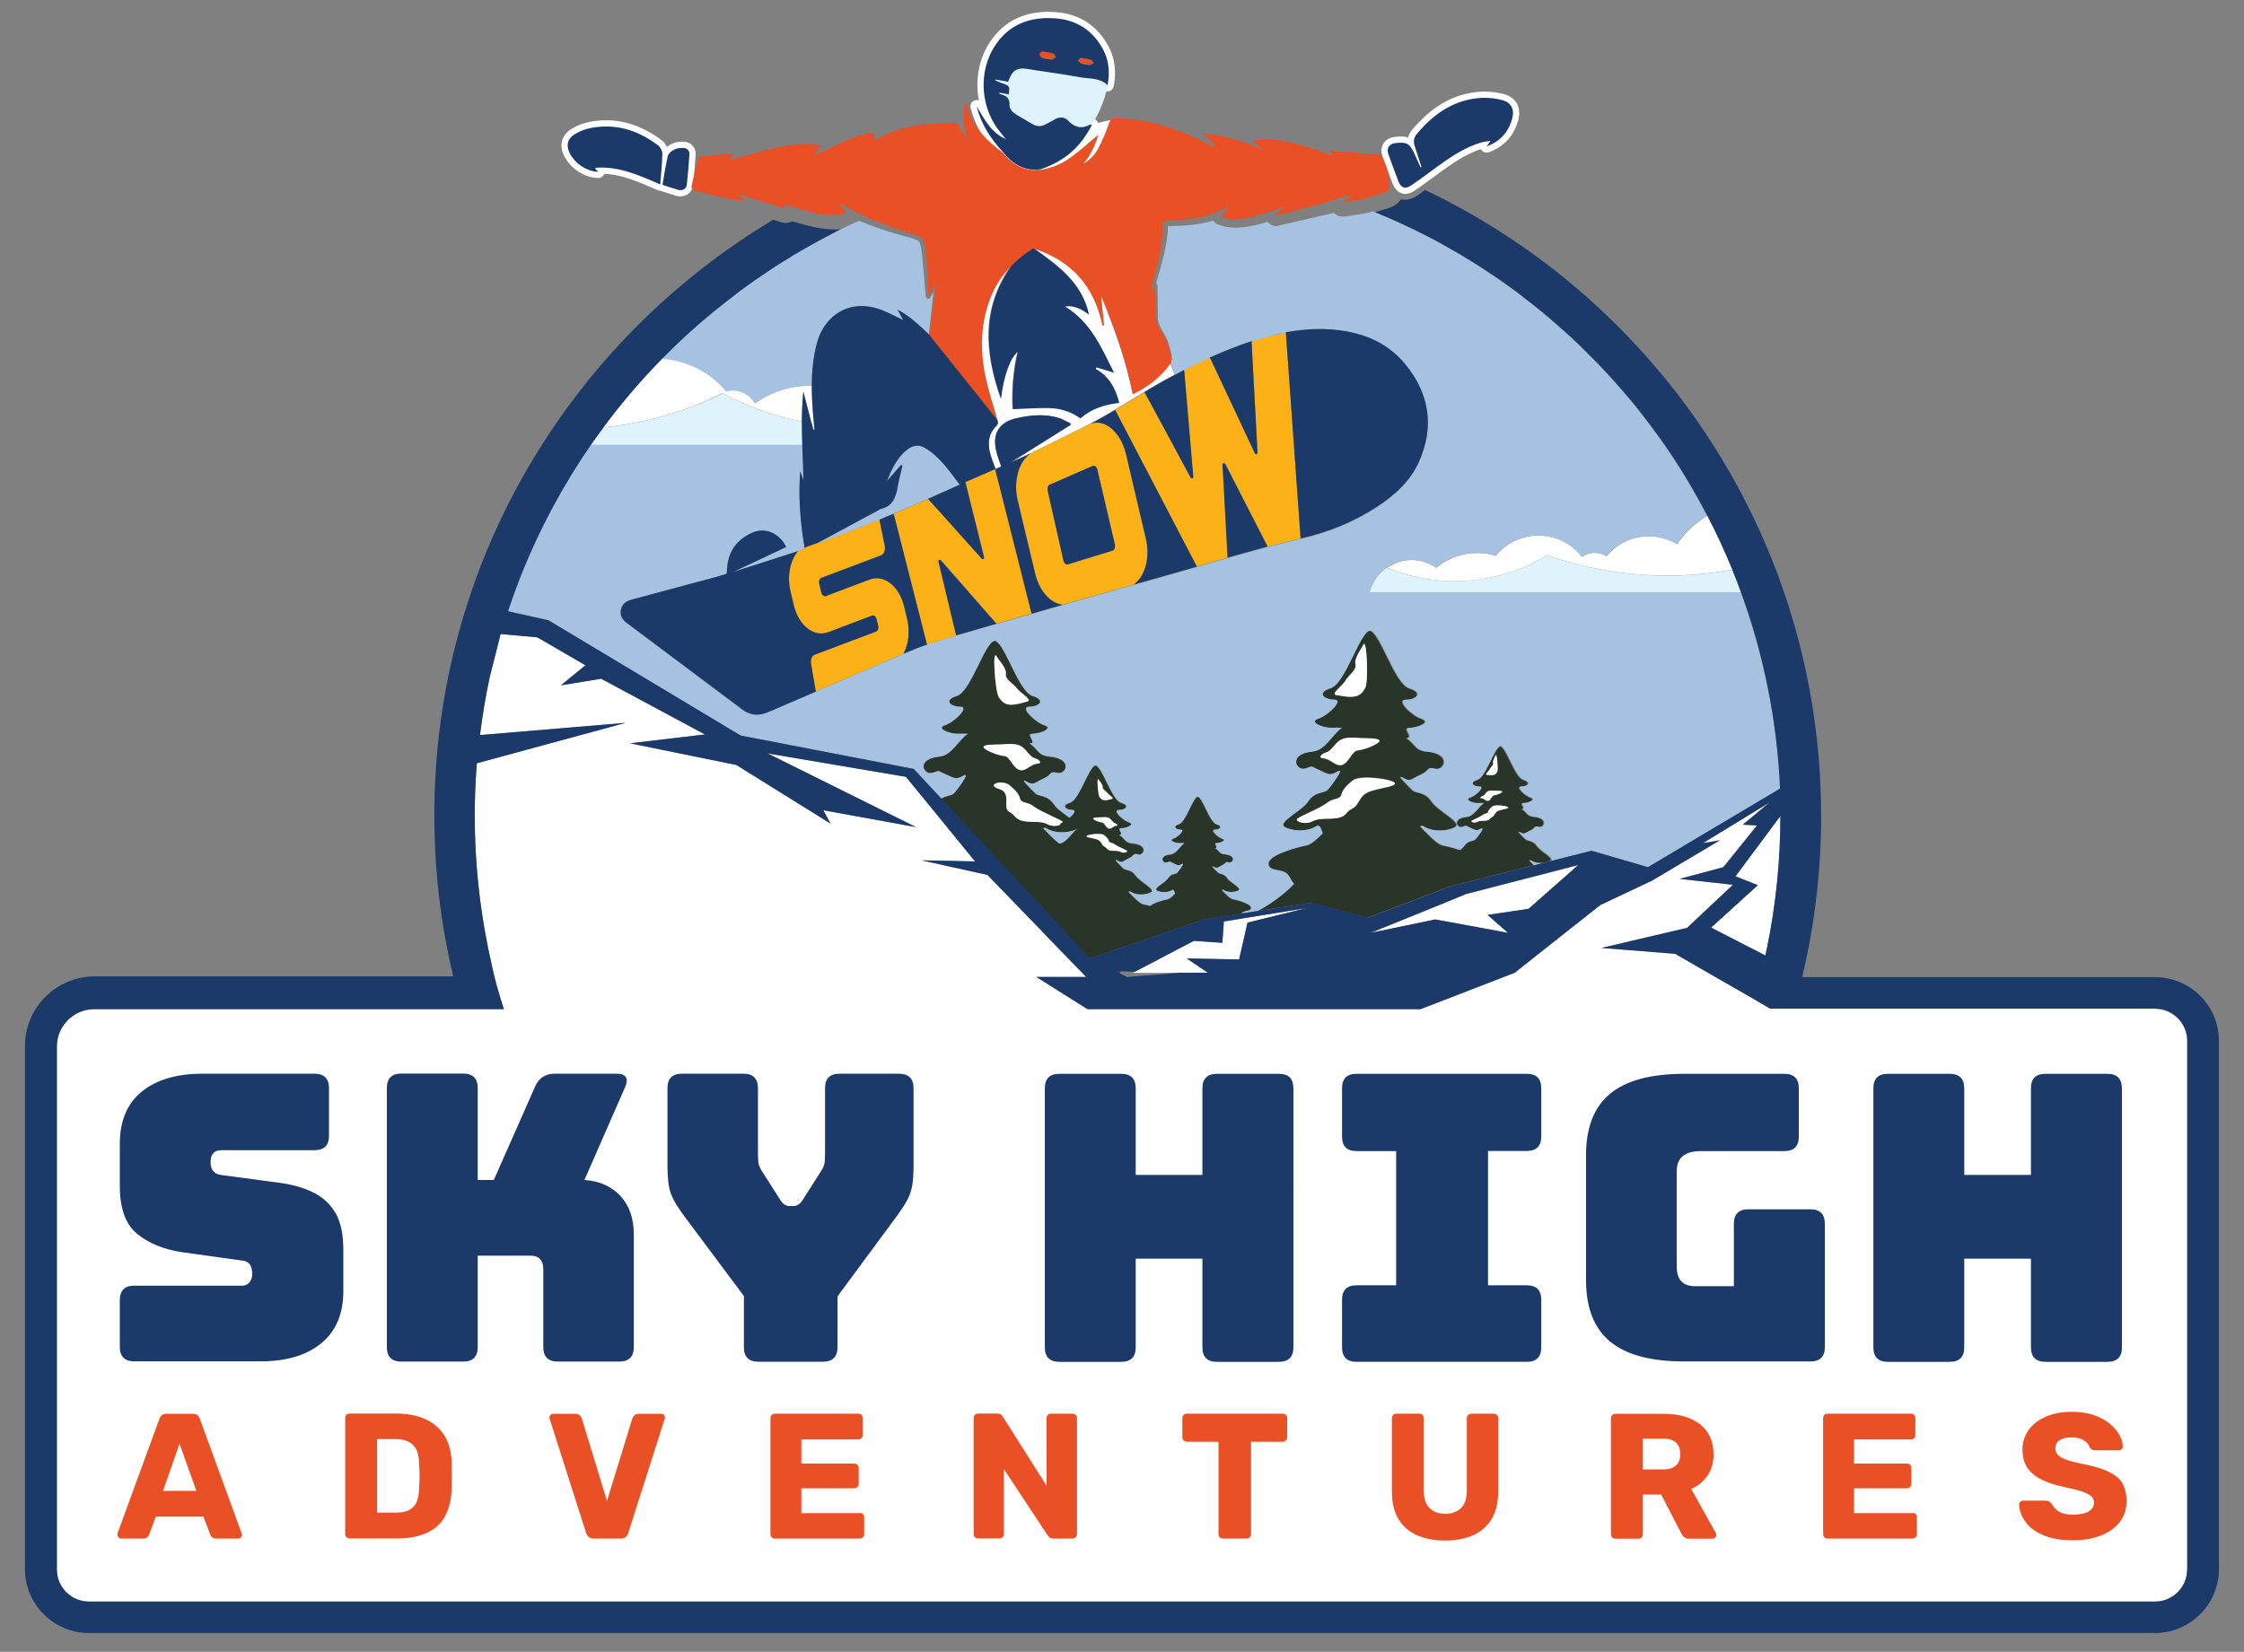
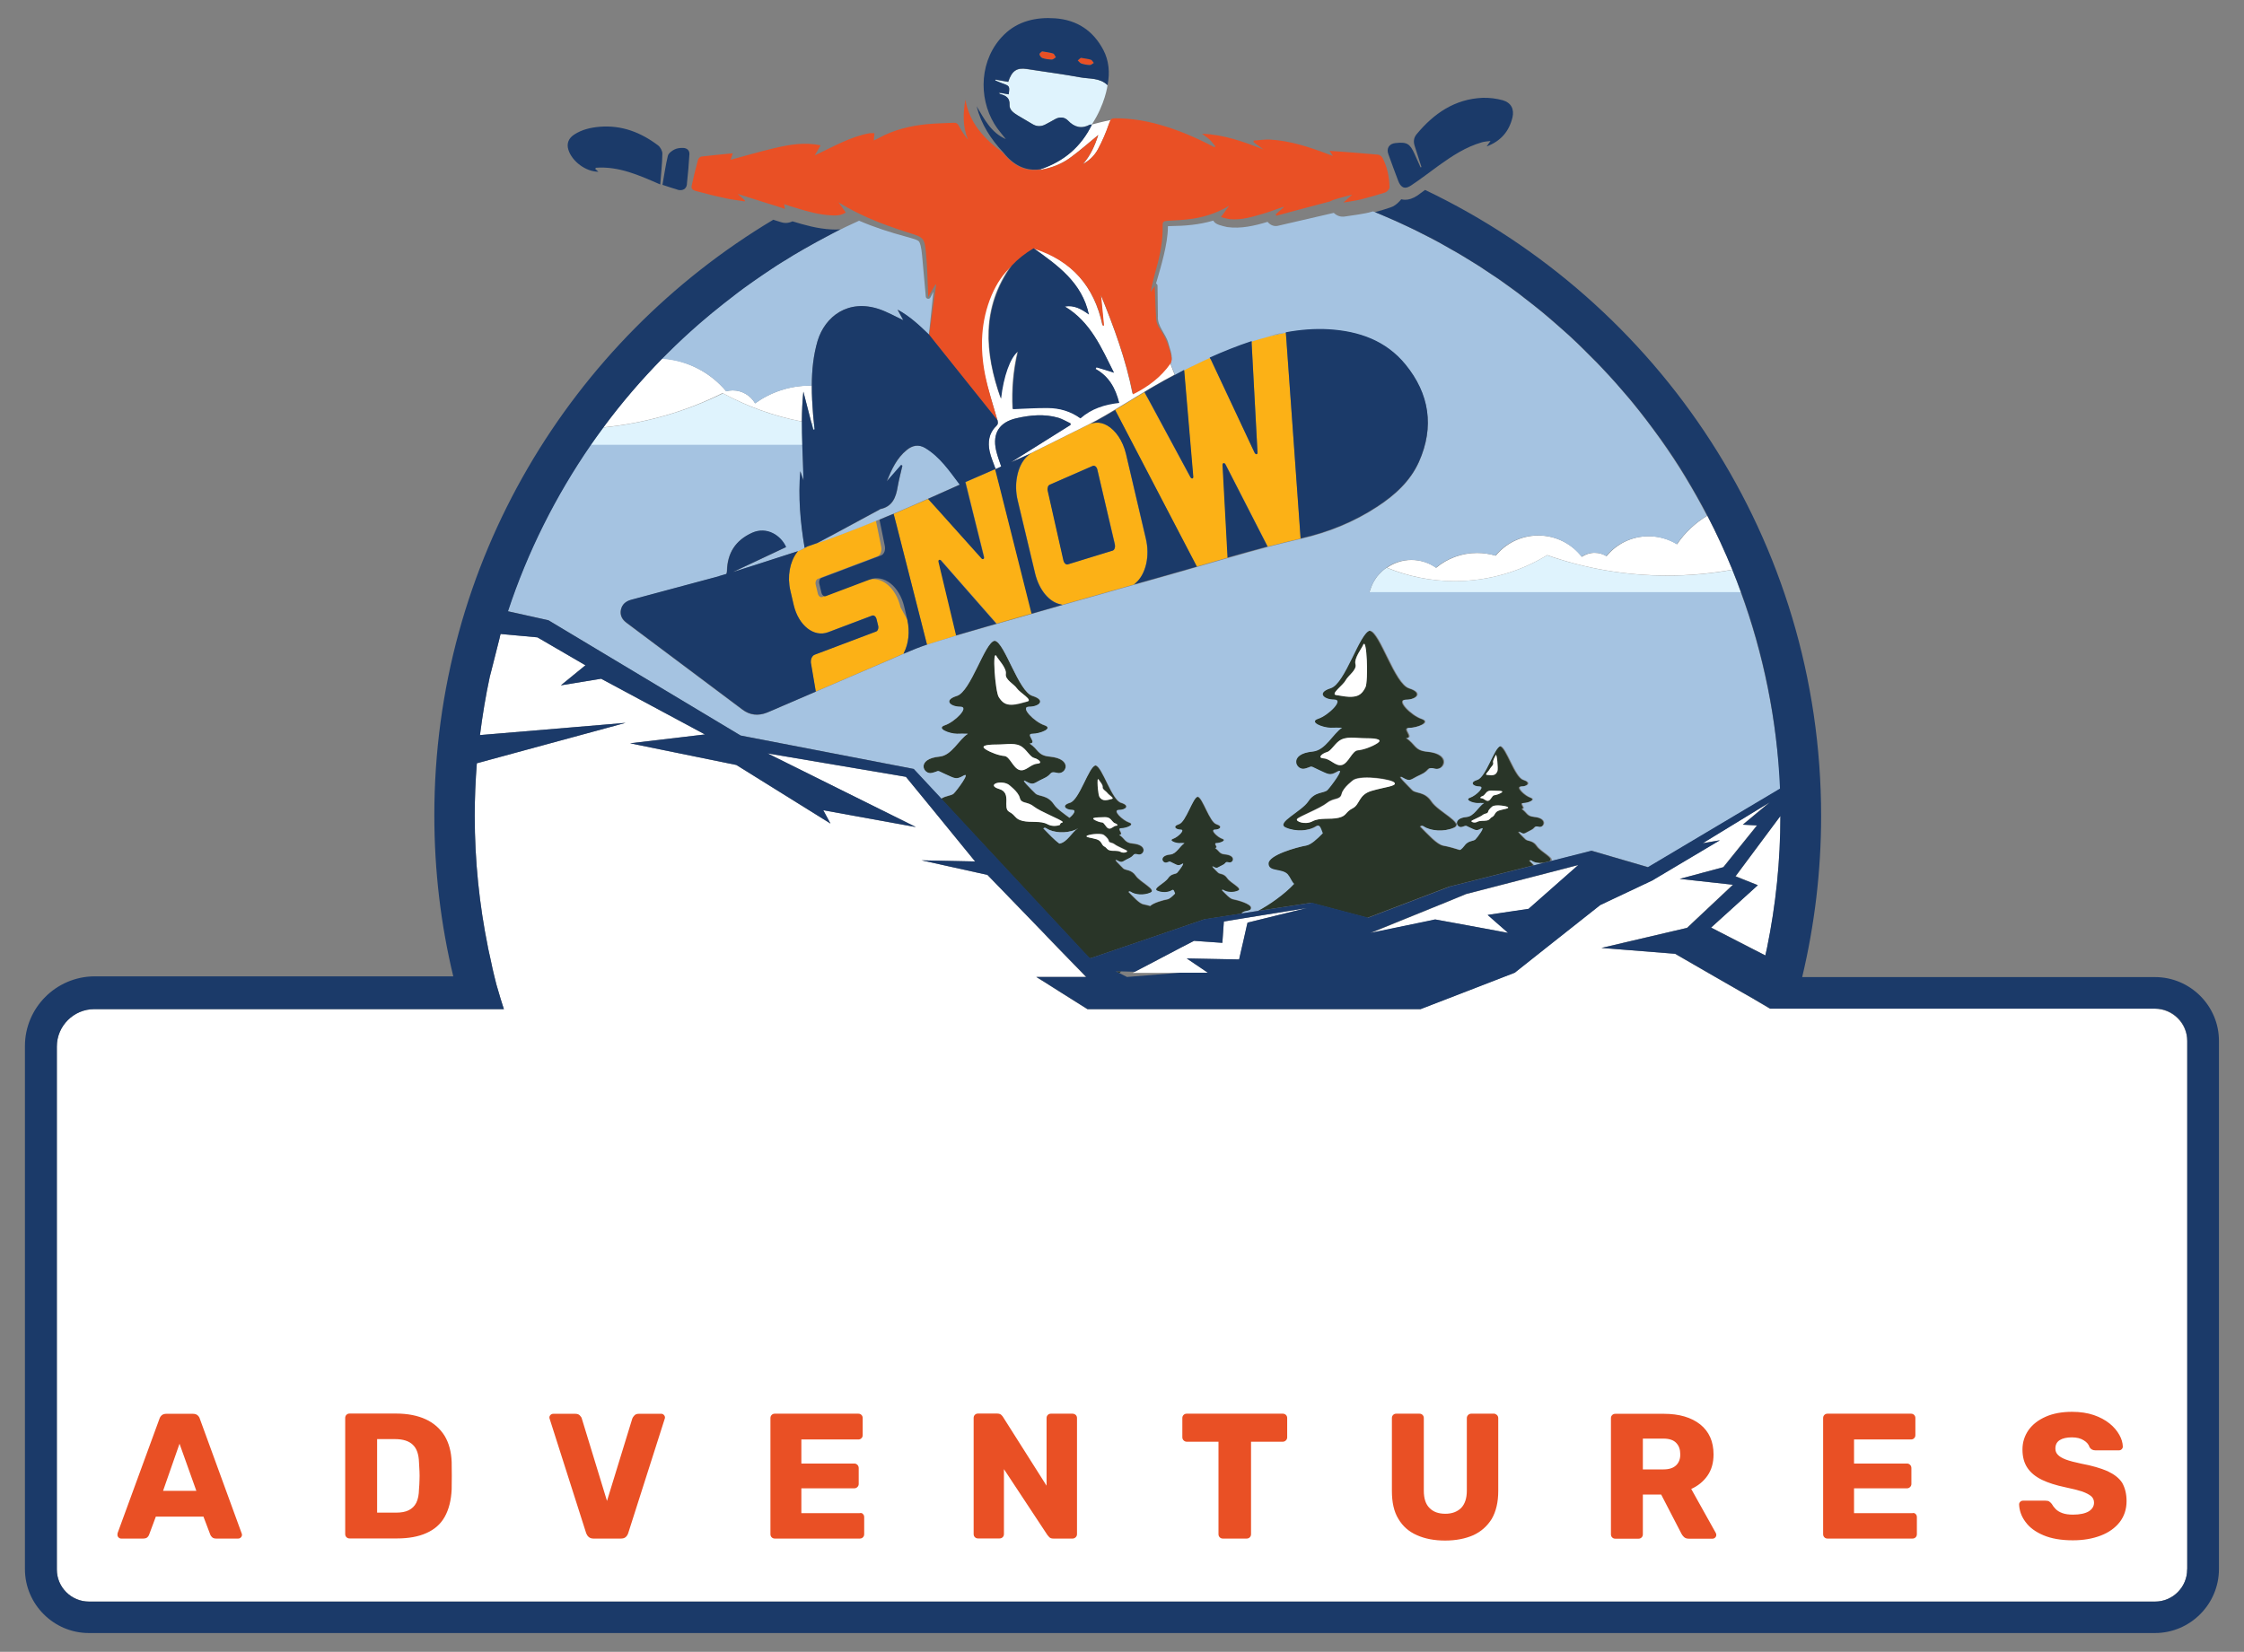
<svg xmlns="http://www.w3.org/2000/svg" id="Layer_1" x="0px" y="0px" width="180px" height="132.54px" viewBox="0 0 180 132.54" style="enable-background:new 0 0 180 132.54;" xml:space="preserve">
  <rect x="0" y="0" width="180" height="132.54" fill="#808080" stroke="none" />
  <style type="text/css">	.st0{fill:none;stroke:#FFFFFF;stroke-linecap:round;stroke-linejoin:round;stroke-miterlimit:10;}	.st1{fill:#293528;}	.st2{fill:#DFF3FD;}	.st3{fill:#FCB116;}	.st4{fill:#FFFFFF;}	.st5{fill:#A5C3E1;}	.st6{fill:#E95025;}	.st7{fill:#1B3A69;}</style>
  <g>
-     <path class="st0" d="M78.34,8.53c0.36,1.44,1.14,2.64,2.15,3.71c0.83,1.05,1.75,1.42,2.69,1.37c0.06,0,0.12-0.01,0.18-0.02  c0.04-0.01,0.09-0.01,0.13-0.01c0.01,0,0.02-0.01,0.02-0.01c1.83-0.62,3.21-1.78,4.08-3.57c0,0,0,0-0.01,0  c-0.07,0-0.11-0.01-0.14,0c-0.68,0.37-1.25,0.22-1.77-0.33C85.38,9.38,85,9.36,84.64,9.56c-0.27,0.15-0.53,0.3-0.81,0.44  c-0.34,0.17-0.68,0.16-1.01-0.04c-0.4-0.24-0.79-0.47-1.2-0.71c-0.33-0.2-0.66-0.44-0.64-0.83c0.03-0.57-0.29-0.75-0.74-0.87  c-0.05-0.01-0.08-0.06-0.13-0.09c0.15-0.02,0.28,0.01,0.41,0.04c0.13,0.03,0.26,0.05,0.39,0.07C81,6.9,81,6.9,80.39,6.68  c-0.19-0.07-0.38-0.15-0.56-0.23c0.01-0.02,0.01-0.05,0.02-0.07c0.34,0.06,0.68,0.12,1.02,0.18c0.3-0.89,0.69-1.16,1.51-1.03  c1.42,0.23,2.85,0.41,4.26,0.67c0.74,0.14,1.57,0.02,2.2,0.63c0.21-1.04,0.09-2-0.33-2.81c-0.82-1.56-2.11-2.42-3.87-2.55  c-1.53-0.11-2.99,0.22-4.1,1.31c-1.98,1.95-2.08,5.02-0.78,7.16c0.26,0.44,0.61,0.81,0.92,1.22C79.5,10.65,78.96,9.56,78.34,8.53   M111.37,12.38c-0.18-0.47,0.06-0.85,0.56-0.9c0.93-0.1,1.16,0.03,1.55,0.9c0.16,0.35,0.32,0.7,0.47,1.05  c0.02-0.01,0.04-0.02,0.07-0.03c-0.18-0.55-0.35-1.11-0.53-1.65c-0.13-0.37-0.1-0.69,0.15-0.99c1.38-1.66,3.05-2.81,5.27-2.91  c0.53-0.02,1.1,0.05,1.62,0.19c0.68,0.19,0.95,0.72,0.79,1.39c-0.27,1.1-0.92,1.89-2.07,2.32c0.11-0.15,0.18-0.25,0.31-0.44  c-0.29,0.04-0.5,0.05-0.7,0.11c-1.28,0.37-2.36,1.08-3.42,1.84c-0.75,0.54-1.48,1.11-2.25,1.62c-0.18,0.12-0.34,0.18-0.47,0.18  c-0.09,0-0.16-0.02-0.23-0.07c-0.13-0.08-0.24-0.24-0.33-0.47C111.89,13.82,111.63,13.09,111.37,12.38 M45.59,12.01  c-0.15-0.49,0.01-0.92,0.48-1.22c0.62-0.4,1.32-0.56,2.05-0.62c1.75-0.14,3.28,0.45,4.66,1.49c0.19,0.14,0.36,0.46,0.35,0.68  c-0.01,0.81-0.11,1.62-0.17,2.46c-1.68-0.73-3.32-1.48-5.17-1.34c-0.01,0.03-0.02,0.07-0.04,0.1c0.08,0.07,0.16,0.14,0.25,0.22  C46.99,13.78,45.88,12.95,45.59,12.01 M54.32,15.21c-0.38-0.11-0.75-0.24-1.18-0.38c0.14-0.8,0.25-1.57,0.43-2.32  c0.05-0.21,0.32-0.41,0.52-0.51c0.21-0.11,0.47-0.14,0.71-0.13c0.29,0.01,0.52,0.18,0.5,0.51c-0.05,0.79-0.11,1.58-0.2,2.37  c0,0.01,0,0.02,0,0.04c-0.04,0.38-0.37,0.54-0.73,0.44C54.36,15.23,54.34,15.22,54.32,15.21" />
    <path class="st1" d="M98.89,72.17c-0.25-0.04-0.59-0.45-0.89-0.73c0.03-0.03,0.07-0.04,0.13,0c0.26,0.18,0.78,0.22,1.17,0.04  s-0.6-0.6-0.87-1c-0.26-0.39-0.6-0.31-0.73-0.44c-0.13-0.13-0.67-0.65-0.37-0.47s0.29,0.06,0.68-0.12  c0.39-0.17,0.21-0.32,0.55-0.23s0.65-0.56-0.31-0.65c-0.48-0.04-0.45-0.29-0.8-0.51c0.34-0.01-0.19-0.39,0.11-0.39  c0.31,0,0.86-0.22,0.47-0.35s-1-0.73-0.6-0.73c0.39,0,0.69-0.26,0.13-0.44c-0.55-0.17-1.11-2.13-1.49-2.2v-0.01h-0.01h-0.01v0.01  c-0.39,0.07-0.94,2.03-1.49,2.2c-0.56,0.18-0.26,0.44,0.13,0.44s-0.22,0.6-0.6,0.73c-0.39,0.13,0.18,0.35,0.47,0.35  c0.3,0,0.1-0.01,0.44,0c-0.36,0.23-0.64,0.86-1.13,0.91c-0.95,0.09-0.65,0.73-0.31,0.65c0.35-0.09,0.13-0.13,0.51,0.04  c0.39,0.18,0.44,0.24,0.73,0.07c0.31-0.18-0.26,0.58-0.39,0.71c-0.13,0.13-0.47,0.04-0.73,0.44c-0.26,0.39-1.26,0.82-0.87,1  s0.91,0.13,1.17-0.04c0.15-0.1,0.18,0.09,0.26,0.27c-0.22,0.23-0.45,0.44-0.62,0.46c-0.31,0.06-1.11,0.28-1.37,0.53  c-0.22-0.06-0.41-0.11-0.53-0.13c-0.34-0.06-0.81-0.6-1.21-1c0.04-0.04,0.1-0.05,0.18,0c0.36,0.24,1.06,0.3,1.58,0.06  c0.52-0.24-0.82-0.82-1.18-1.36c-0.36-0.52-0.82-0.42-1-0.58c-0.18-0.18-0.91-0.88-0.49-0.64s0.4,0.08,0.92-0.16  c0.53-0.24,0.29-0.44,0.75-0.32s0.88-0.76-0.42-0.88c-0.66-0.06-0.6-0.4-1.09-0.7c0.46-0.01-0.26-0.52,0.15-0.52  c0.42,0,1.18-0.3,0.64-0.47c-0.52-0.18-1.36-1-0.82-1s0.94-0.36,0.18-0.58c-0.75-0.23-1.5-2.89-2.03-2.99v-0.01h-0.01  c-0.01,0-0.01,0-0.02,0v0.01c-0.52,0.1-1.28,2.76-2.03,2.99C85.07,64.66,85.48,65,86.01,65c0.35,0,0.12,0.35-0.23,0.63  c-0.46-0.34-1.01-0.72-1.25-1.08c-0.52-0.78-1.22-0.61-1.48-0.87c-0.26-0.26-1.35-1.31-0.74-0.96c0.61,0.35,0.58,0.12,1.37-0.23  s0.42-0.64,1.12-0.46c0.69,0.18,1.31-1.13-0.61-1.31c-0.98-0.09-0.89-0.58-1.61-1.05c0.67-0.02-0.39-0.78,0.22-0.78  c0.61,0,1.74-0.44,0.96-0.69c-0.78-0.26-2-1.48-1.22-1.48c0.78,0,1.39-0.52,0.27-0.87c-1.11-0.35-2.22-4.28-3.01-4.42v-0.01  c-0.01,0-0.02,0.01-0.02,0.01c-0.01,0-0.02-0.01-0.02-0.01v0.01c-0.78,0.15-1.89,4.09-3.01,4.42c-1.13,0.35-0.52,0.87,0.27,0.87  c0.78,0-0.44,1.22-1.22,1.48c-0.78,0.26,0.35,0.69,0.96,0.69c0.6,0,0.21-0.02,0.87,0c-0.72,0.46-1.29,1.74-2.27,1.83  c-1.92,0.18-1.31,1.48-0.61,1.31s0.26-0.27,1.05,0.09c0.78,0.35,0.87,0.47,1.48,0.13s-0.52,1.18-0.78,1.43  c-0.19,0.19-0.6,0.16-1.02,0.42l8.13,8.75l2.17,2.33l0.79,0.85l0.75,0.8l0.13,0.07l2.54-0.87l1.94-0.66l0.55-0.19l4.11-1.41  l2.98-0.46c0.01-0.01,0.02-0.02,0.03-0.04c0.22-0.24,0.73-0.09,0.73-0.42C100.34,72.53,99.26,72.24,98.89,72.17 M86.3,66.56  c0.06-0.03,0.1-0.06,0.13-0.09c0.01,0,0.01,0,0.02,0c-0.47,0.31-0.85,1.12-1.47,1.22c-0.42-0.31-0.87-0.81-1.29-1.22  c0.07-0.06,0.15-0.08,0.26,0C84.47,66.81,85.51,66.9,86.3,66.56 M88.15,62.55c0.04,0.09,0.35,0.4,0.32,0.59  c-0.03,0.2,0.29,0.35,0.39,0.49s0.56,0.41,0.37,0.46s-0.37,0.11-0.56,0.11s-0.32-0.08-0.44-0.27  C88.1,63.77,87.98,62.21,88.15,62.55 M88.13,65.6c0.39,0,0.68-0.08,0.91,0.1c0.16,0.13,0.27,0.34,0.4,0.37  c0.13,0.03,0.34,0.18,0.1,0.2s-0.4,0.29-0.61,0.22s-0.34-0.46-0.51-0.48s-0.46-0.12-0.65-0.23C87.58,65.65,87.74,65.6,88.13,65.6   M87.18,67.07c0.07-0.12,1.06-0.27,1.37-0.1c0,0,0.35,0.25,0.4,0.46s0.25,0.12,0.48,0.3c0.23,0.18,0.93,0.45,1,0.53  c0.07,0.08-0.27,0.22-0.51,0.08c-0.25-0.13-0.58-0.05-0.86-0.12c-0.28-0.07-0.22-0.18-0.46-0.32c-0.25-0.13-0.19-0.45-0.63-0.58  C87.5,67.21,87.11,67.19,87.18,67.07 M79.96,52.7c0.1,0.21,0.81,0.92,0.73,1.39s0.65,0.81,0.89,1.16c0.24,0.35,1.3,0.93,0.84,1.05  c-0.46,0.12-0.84,0.26-1.3,0.26c-0.46,0-0.73-0.19-1-0.61C79.84,55.51,79.57,51.93,79.96,52.7 M79.92,59.74  c0.88,0,1.57-0.19,2.12,0.23c0.37,0.29,0.61,0.77,0.92,0.85s0.77,0.43,0.23,0.46c-0.53,0.04-0.92,0.65-1.42,0.5  c-0.5-0.16-0.77-1.08-1.2-1.12s-1.08-0.27-1.5-0.53C78.64,59.86,79.03,59.74,79.92,59.74 M80.96,65.13  c-0.57-0.31,0.24-1.52-0.8-1.83c-1.04-0.31,0.04-0.75,0.73-0.37c0,0,0.81,0.57,0.92,1.08c0.12,0.5,0.57,0.27,1.12,0.69  c0.53,0.43,2.16,1.04,2.31,1.23c0.01,0.02,0.01,0.03,0.01,0.05c-0.01,0-0.02,0.01-0.03,0.01c-0.16,0.05-0.2,0.12-0.17,0.18  c-0.25,0.1-0.66,0.14-1.01-0.04c-0.57-0.31-1.35-0.12-2-0.27C81.38,65.71,81.53,65.44,80.96,65.13 M123.24,67.89  c-0.32-0.47-0.74-0.38-0.9-0.53s-0.82-0.8-0.46-0.58c0.38,0.22,0.36,0.07,0.83-0.14c0.47-0.21,0.26-0.39,0.68-0.29  c0.43,0.11,0.8-0.69-0.38-0.8c-0.59-0.05-0.54-0.36-0.99-0.64c0.41-0.01-0.24-0.47,0.13-0.47c0.38,0,1.07-0.27,0.58-0.43  c-0.47-0.16-1.23-0.9-0.74-0.9c0.47,0,0.85-0.32,0.16-0.53c-0.68-0.21-1.36-2.61-1.84-2.7v-0.01h-0.01c-0.01,0-0.01,0-0.01,0v0.01  c-0.47,0.09-1.16,2.49-1.84,2.7c-0.69,0.22-0.32,0.53,0.16,0.53s-0.27,0.74-0.74,0.9s0.22,0.43,0.58,0.43c0.37,0,0.13-0.01,0.53,0  c-0.45,0.29-0.79,1.06-1.39,1.12c-1.17,0.11-0.8,0.9-0.38,0.8c0.43-0.11,0.16-0.16,0.64,0.05c0.47,0.22,0.53,0.3,0.9,0.08  c0.38-0.22-0.32,0.72-0.47,0.88c-0.16,0.16-0.58,0.05-0.9,0.53c-0.07,0.1-0.18,0.21-0.31,0.31c-0.51-0.17-1.03-0.3-1.33-0.35  c-0.51-0.09-1.25-0.93-1.86-1.54c0.07-0.07,0.15-0.08,0.27,0c0.54,0.37,1.63,0.46,2.45,0.09s-1.27-1.27-1.81-2.09  c-0.54-0.82-1.28-0.63-1.54-0.91s-1.4-1.37-0.77-1c0.63,0.37,0.6,0.12,1.42-0.24c0.82-0.37,0.44-0.66,1.17-0.48  c0.72,0.18,1.37-1.18-0.63-1.37c-1.02-0.09-0.92-0.6-1.68-1.09c0.69-0.02-0.4-0.82,0.23-0.82c0.63,0,1.81-0.46,1-0.72  s-2.09-1.54-1.27-1.54c0.82,0,1.45-0.54,0.28-0.91c-1.16-0.36-2.32-4.46-3.14-4.62V50.6c-0.01,0-0.02,0.01-0.02,0.01  c-0.01,0-0.02-0.01-0.02-0.01v0.01c-0.81,0.15-1.97,4.26-3.14,4.62c-1.18,0.37-0.54,0.91,0.28,0.91s-0.46,1.27-1.28,1.54  c-0.81,0.28,0.37,0.72,1,0.72c0.62,0,0.21-0.02,0.91,0c-0.75,0.48-1.35,1.81-2.35,1.91c-2,0.18-1.37,1.54-0.63,1.37  c0.72-0.18,0.28-0.28,1.09,0.09c0.82,0.37,0.91,0.49,1.54,0.14c0.63-0.37-0.54,1.23-0.82,1.49c-0.27,0.28-1,0.09-1.54,0.91  c-0.54,0.82-2.63,1.72-1.82,2.09c0.82,0.37,1.91,0.27,2.45-0.09c0.31-0.21,0.39,0.19,0.53,0.56c-0.46,0.47-0.94,0.91-1.31,0.98  c-0.77,0.14-3.04,0.77-3.04,1.45s1.09,0.37,1.54,0.86c0.24,0.26,0.31,0.54,0.51,0.77c-0.77,0.85-2.04,1.72-2.91,2.17l4.32-0.66  l4.53,1.2l6.46-2.46l0.1-0.04l0.33-0.08l6.44-1.63c-0.12-0.12-0.24-0.25-0.36-0.37c0.04-0.04,0.09-0.05,0.16,0  c0.22,0.14,0.56,0.21,0.92,0.18l0.52-0.13C124.75,68.89,123.55,68.37,123.24,67.89 M107.18,55.77c-0.49-0.07,0.55-0.79,0.75-1.18  c0.2-0.39,0.92-0.82,0.79-1.3s0.52-1.3,0.6-1.51c0.32-0.84,0.43,2.9,0.2,3.36c-0.23,0.46-0.49,0.7-0.97,0.75  C108.07,55.95,107.67,55.84,107.18,55.77 M106.18,60.85c-0.56-0.04-0.08-0.41,0.24-0.48s0.58-0.58,0.96-0.88  c0.56-0.45,1.29-0.24,2.21-0.24s1.33,0.12,0.88,0.41c-0.45,0.28-1.13,0.52-1.56,0.56c-0.45,0.04-0.72,1-1.25,1.17  C107.14,61.53,106.73,60.89,106.18,60.85 M110.02,63.45c-1.09,0.32-0.92,1.09-1.52,1.4s-0.45,0.6-1.12,0.76  c-0.68,0.16-1.48-0.04-2.09,0.28s-1.4,0-1.25-0.2c0.16-0.2,1.85-0.84,2.4-1.29c0.56-0.45,1.04-0.2,1.17-0.72  c0.12-0.52,0.96-1.13,0.96-1.13c0.72-0.41,3.13-0.04,3.29,0.24C112.03,63.09,111.1,63.13,110.02,63.45 M119.51,61.71  c0.07-0.15,0.33-0.33,0.27-0.5c-0.06-0.18,0.17-0.49,0.19-0.58c0.1-0.33,0.23,1.08,0.15,1.26s-0.17,0.28-0.35,0.31  c-0.18,0.03-0.34,0-0.51-0.02C119.08,62.15,119.44,61.86,119.51,61.71 M118.84,64.05c-0.21-0.02-0.03-0.15,0.09-0.18  c0.12-0.03,0.22-0.22,0.36-0.33c0.21-0.17,0.48-0.09,0.83-0.09s0.49,0.05,0.33,0.15c-0.17,0.11-0.43,0.2-0.58,0.21  c-0.17,0.02-0.27,0.38-0.46,0.44C119.19,64.31,119.05,64.06,118.84,64.05 M120.28,65.03c-0.41,0.12-0.35,0.41-0.57,0.52  c-0.23,0.12-0.17,0.23-0.43,0.29s-0.55-0.02-0.78,0.11c-0.23,0.12-0.52,0-0.46-0.08s0.69-0.32,0.9-0.48  c0.21-0.17,0.4-0.08,0.44-0.27c0.05-0.2,0.36-0.43,0.36-0.43c0.27-0.15,1.18-0.02,1.24,0.09C121.03,64.89,120.69,64.9,120.28,65.03   M89.49,77.93l0.44,0.01c-0.05,0.05-0.09,0.09-0.14,0.14L89.49,77.93z" />
    <path class="st2" d="M64.34,33.83c0,0.62,0.01,1.26,0.03,1.88H47.38h-0.01c0.33-0.47,0.67-0.95,1.02-1.41h0.01  c3.41-0.34,6.65-1.29,9.59-2.74C59.93,32.62,62.07,33.4,64.34,33.83 M65.11,33.96c0.05,0.18,0.09,0.36,0.14,0.53  c0.04-0.01,0.07-0.01,0.11-0.02c-0.02-0.16-0.03-0.33-0.05-0.48C65.24,33.98,65.17,33.97,65.11,33.96 M138.95,45.72  C138.95,45.72,138.94,45.72,138.95,45.72c-1.69,0.31-3.42,0.47-5.19,0.47c-3.38,0-6.63-0.58-9.66-1.64  c-2.17,1.32-4.7,2.08-7.42,2.08c-1.93,0-3.77-0.39-5.45-1.08h-0.01c-0.03,0.02-0.06,0.05-0.09,0.07c-0.04,0.03-0.07,0.05-0.11,0.08  c-0.11,0.09-0.22,0.19-0.32,0.3c-0.03,0.03-0.06,0.06-0.09,0.09c-0.1,0.11-0.2,0.23-0.28,0.36c-0.02,0.03-0.04,0.06-0.05,0.08  c-0.09,0.14-0.17,0.28-0.23,0.43c-0.01,0.02-0.01,0.04-0.02,0.06c-0.07,0.16-0.13,0.33-0.18,0.5h29.78h0.01  C139.43,46.91,139.19,46.31,138.95,45.72 M82.39,5.55c-0.82-0.13-1.23,0.13-1.51,1.03c-0.34-0.06-0.67-0.12-1.02-0.18  c-0.01,0.02-0.01,0.05-0.02,0.07c0.19,0.08,0.38,0.15,0.56,0.23C81,6.91,81,6.91,80.91,7.57c-0.13-0.02-0.26-0.04-0.39-0.07  s-0.26-0.05-0.41-0.04c0.04,0.03,0.08,0.08,0.13,0.09c0.46,0.12,0.77,0.3,0.74,0.87c-0.02,0.39,0.33,0.63,0.64,0.83  c0.4,0.24,0.79,0.47,1.2,0.71c0.33,0.2,0.67,0.21,1.01,0.04c0.28-0.14,0.53-0.29,0.8-0.44c0.37-0.2,0.74-0.18,1.02,0.11  c0.52,0.54,1.1,0.69,1.77,0.33c0.03-0.01,0.07,0,0.14,0c0,0,0,0,0.01,0l0,0c1.08-1.63,1.27-3.16,1.27-3.16  c-0.62-0.61-1.44-0.49-2.2-0.63C85.24,5.95,83.82,5.77,82.39,5.55" />
-     <path class="st3" d="M72.78,49.73c0.23,0.95,0.1,1.91-0.27,2.64c-0.01,0.03-0.02,0.05-0.04,0.08c-0.57,0.25-1.15,0.51-1.72,0.75  c-1.77,0.76-3.55,1.52-5.32,2.29l-0.01-0.06l-0.36-2.12c-0.08-0.35,0.05-0.7,0.3-0.79l4.9-1.85c0.15-0.06,0.23-0.27,0.18-0.47  l-0.13-0.53c-0.05-0.21-0.21-0.34-0.36-0.28l-3.52,1.33c-1.15,0.44-2.38-0.53-2.76-2.17l-0.27-1.16c-0.27-1.15-0.04-2.31,0.51-3.05  c0.03-0.04,0.06-0.09,0.1-0.13l0.27-0.09l0.27-0.15l0.21-0.11c0.02-0.01,0.03-0.01,0.05-0.02c0.09-0.03,0.18-0.06,0.27-0.09  c0.16-0.05,0.33-0.11,0.48-0.17c0.23-0.08,0.46-0.16,0.69-0.24c0.33-0.12,0.65-0.24,0.97-0.36c0.16-0.06,0.32-0.12,0.48-0.18  c0.44-0.16,0.87-0.33,1.3-0.5c0.04-0.02,0.08-0.03,0.12-0.05c0.47-0.19,0.94-0.38,1.41-0.57l0.02,0.11l0.13,0.63l0.27,1.34  c0.08,0.35-0.05,0.7-0.3,0.79l-4.77,1.8c-0.15,0.06-0.23,0.27-0.18,0.47l0.17,0.71c0.05,0.21,0.21,0.34,0.36,0.28l3.52-1.33  c1.15-0.44,2.38,0.53,2.76,2.17L72.78,49.73z M80.2,39.02l-0.33-1.29c-0.01-0.03-0.02-0.06-0.03-0.09l-0.56,0.25l-1.82,0.79  l0.32,1.3l1.17,4.71c0.03,0.15-0.08,0.23-0.18,0.13l-3.54-3.95l-0.68-0.75l-0.08-0.09c-0.93,0.41-1.86,0.81-2.79,1.21l0.03,0.11  l0.18,0.69l2.45,9.62l0.02,0.07c0.02-0.01,0.03-0.01,0.05-0.02l0,0c0.77-0.25,1.55-0.48,2.33-0.72l-0.02-0.08l-1.39-5.81  c-0.04-0.14,0.08-0.23,0.18-0.13l4.39,5.01l0.06,0.07c0.56-0.16,1.12-0.32,1.68-0.48c0.39-0.11,0.76-0.22,1.15-0.33l-0.02-0.08  L80.2,39.02z M91.89,43.19c0.36,1.45-0.01,2.91-0.81,3.6c-0.05,0.04-0.09,0.09-0.14,0.12c-0.01,0-0.01,0-0.02,0  c-1.89,0.53-3.79,1.07-5.68,1.61h-0.01c-0.06-0.01-0.11-0.02-0.16-0.04c-0.88-0.18-1.7-1.13-2.02-2.45l-1.4-5.87  c-0.17-0.67-0.17-1.35-0.05-1.94c0.12-0.63,0.38-1.18,0.74-1.55c0.12-0.13,0.26-0.24,0.4-0.32c0.02-0.01,0.03-0.02,0.05-0.03  c0.01,0,0.01,0,0.02-0.01c0.05-0.02,0.1-0.05,0.15-0.07l0.32-0.16l4.04-2.01l0.15-0.07c0.13-0.05,0.26-0.08,0.4-0.09  c0.32-0.03,0.63,0.05,0.93,0.22c0.67,0.38,1.26,1.2,1.51,2.27L91.89,43.19z M85.32,44.97c0.05,0.22,0.22,0.36,0.37,0.3l3.58-1.1  c0.15-0.06,0.22-0.28,0.17-0.5l-1.41-5.99c-0.05-0.22-0.22-0.36-0.37-0.3l-3.43,1.5c-0.15,0.06-0.22,0.28-0.17,0.5L85.32,44.97z   M104.33,43.14l-1.17-16.22l-0.02-0.25l0,0c-0.46,0.09-0.92,0.19-1.37,0.31c-0.01,0-0.02,0-0.03,0.01  c-0.22,0.06-0.44,0.12-0.65,0.18c-0.23,0.07-0.46,0.14-0.68,0.21c0,0.04-0.01,0.07-0.01,0.11v0.08l0.47,8.74  c0.01,0.18-0.15,0.19-0.24,0.01l-3.49-7.44c-0.01-0.03-0.03-0.04-0.04-0.07c-0.02-0.04-0.05-0.08-0.07-0.11l0,0  c-0.35,0.16-0.68,0.32-1.03,0.48c-0.01,0-0.01,0.01-0.02,0.01c-0.34,0.17-0.67,0.34-1.01,0.5l0,0l0.01,0.13l0.72,8.43  c0.01,0.18-0.15,0.19-0.24,0.01l-3.26-6.04l-0.36-0.65l-0.01-0.02c-0.01-0.03-0.03-0.04-0.04-0.07l0,0l0,0  c-0.38,0.23-0.75,0.46-1.12,0.68c-0.41,0.25-0.82,0.5-1.23,0.74l0.05,0.09l0.31,0.59l6.16,11.81l0.03,0.05  c0,0.01,0.01,0.01,0.02,0.02c0.1-0.03,0.2-0.06,0.3-0.09c0.72-0.21,1.44-0.43,2.18-0.63v-0.08l-0.4-7.36  c-0.01-0.18,0.15-0.19,0.24-0.01l3.33,6.5l0.03,0.07l0,0c0.88-0.23,1.75-0.45,2.64-0.65l0,0L104.33,43.14z" />
+     <path class="st3" d="M72.78,49.73c0.23,0.95,0.1,1.91-0.27,2.64c-0.01,0.03-0.02,0.05-0.04,0.08c-0.57,0.25-1.15,0.51-1.72,0.75  c-1.77,0.76-3.55,1.52-5.32,2.29l-0.01-0.06l-0.36-2.12c-0.08-0.35,0.05-0.7,0.3-0.79l4.9-1.85c0.15-0.06,0.23-0.27,0.18-0.47  l-0.13-0.53c-0.05-0.21-0.21-0.34-0.36-0.28l-3.52,1.33c-1.15,0.44-2.38-0.53-2.76-2.17l-0.27-1.16c-0.27-1.15-0.04-2.31,0.51-3.05  c0.03-0.04,0.06-0.09,0.1-0.13l0.27-0.09l0.27-0.15l0.21-0.11c0.02-0.01,0.03-0.01,0.05-0.02c0.16-0.05,0.33-0.11,0.48-0.17c0.23-0.08,0.46-0.16,0.69-0.24c0.33-0.12,0.65-0.24,0.97-0.36c0.16-0.06,0.32-0.12,0.48-0.18  c0.44-0.16,0.87-0.33,1.3-0.5c0.04-0.02,0.08-0.03,0.12-0.05c0.47-0.19,0.94-0.38,1.41-0.57l0.02,0.11l0.13,0.63l0.27,1.34  c0.08,0.35-0.05,0.7-0.3,0.79l-4.77,1.8c-0.15,0.06-0.23,0.27-0.18,0.47l0.17,0.71c0.05,0.21,0.21,0.34,0.36,0.28l3.52-1.33  c1.15-0.44,2.38,0.53,2.76,2.17L72.78,49.73z M80.2,39.02l-0.33-1.29c-0.01-0.03-0.02-0.06-0.03-0.09l-0.56,0.25l-1.82,0.79  l0.32,1.3l1.17,4.71c0.03,0.15-0.08,0.23-0.18,0.13l-3.54-3.95l-0.68-0.75l-0.08-0.09c-0.93,0.41-1.86,0.81-2.79,1.21l0.03,0.11  l0.18,0.69l2.45,9.62l0.02,0.07c0.02-0.01,0.03-0.01,0.05-0.02l0,0c0.77-0.25,1.55-0.48,2.33-0.72l-0.02-0.08l-1.39-5.81  c-0.04-0.14,0.08-0.23,0.18-0.13l4.39,5.01l0.06,0.07c0.56-0.16,1.12-0.32,1.68-0.48c0.39-0.11,0.76-0.22,1.15-0.33l-0.02-0.08  L80.2,39.02z M91.89,43.19c0.36,1.45-0.01,2.91-0.81,3.6c-0.05,0.04-0.09,0.09-0.14,0.12c-0.01,0-0.01,0-0.02,0  c-1.89,0.53-3.79,1.07-5.68,1.61h-0.01c-0.06-0.01-0.11-0.02-0.16-0.04c-0.88-0.18-1.7-1.13-2.02-2.45l-1.4-5.87  c-0.17-0.67-0.17-1.35-0.05-1.94c0.12-0.63,0.38-1.18,0.74-1.55c0.12-0.13,0.26-0.24,0.4-0.32c0.02-0.01,0.03-0.02,0.05-0.03  c0.01,0,0.01,0,0.02-0.01c0.05-0.02,0.1-0.05,0.15-0.07l0.32-0.16l4.04-2.01l0.15-0.07c0.13-0.05,0.26-0.08,0.4-0.09  c0.32-0.03,0.63,0.05,0.93,0.22c0.67,0.38,1.26,1.2,1.51,2.27L91.89,43.19z M85.32,44.97c0.05,0.22,0.22,0.36,0.37,0.3l3.58-1.1  c0.15-0.06,0.22-0.28,0.17-0.5l-1.41-5.99c-0.05-0.22-0.22-0.36-0.37-0.3l-3.43,1.5c-0.15,0.06-0.22,0.28-0.17,0.5L85.32,44.97z   M104.33,43.14l-1.17-16.22l-0.02-0.25l0,0c-0.46,0.09-0.92,0.19-1.37,0.31c-0.01,0-0.02,0-0.03,0.01  c-0.22,0.06-0.44,0.12-0.65,0.18c-0.23,0.07-0.46,0.14-0.68,0.21c0,0.04-0.01,0.07-0.01,0.11v0.08l0.47,8.74  c0.01,0.18-0.15,0.19-0.24,0.01l-3.49-7.44c-0.01-0.03-0.03-0.04-0.04-0.07c-0.02-0.04-0.05-0.08-0.07-0.11l0,0  c-0.35,0.16-0.68,0.32-1.03,0.48c-0.01,0-0.01,0.01-0.02,0.01c-0.34,0.17-0.67,0.34-1.01,0.5l0,0l0.01,0.13l0.72,8.43  c0.01,0.18-0.15,0.19-0.24,0.01l-3.26-6.04l-0.36-0.65l-0.01-0.02c-0.01-0.03-0.03-0.04-0.04-0.07l0,0l0,0  c-0.38,0.23-0.75,0.46-1.12,0.68c-0.41,0.25-0.82,0.5-1.23,0.74l0.05,0.09l0.31,0.59l6.16,11.81l0.03,0.05  c0,0.01,0.01,0.01,0.02,0.02c0.1-0.03,0.2-0.06,0.3-0.09c0.72-0.21,1.44-0.43,2.18-0.63v-0.08l-0.4-7.36  c-0.01-0.18,0.15-0.19,0.24-0.01l3.33,6.5l0.03,0.07l0,0c0.88-0.23,1.75-0.45,2.64-0.65l0,0L104.33,43.14z" />
    <path class="st4" d="M48.39,34.29L48.39,34.29c1.44-1.96,3.03-3.8,4.73-5.54c0,0,0,0,0.01,0c2.06,0.17,3.88,1.16,5.12,2.64  c0.17-0.04,0.34-0.07,0.52-0.07c0.77,0,1.44,0.42,1.8,1.04c1.24-0.89,2.76-1.42,4.4-1.42c0.05,0,0.1,0.01,0.15,0.01  c0,0.76,0.04,1.53,0.1,2.3c0.02,0.25,0.05,0.49,0.07,0.73c-0.07-0.01-0.13-0.02-0.2-0.03c-0.21-0.82-0.43-1.64-0.65-2.52  c-0.09,0.81-0.12,1.6-0.12,2.39c-2.27-0.44-4.4-1.22-6.36-2.28C55.04,33.01,51.8,33.95,48.39,34.29 M124.11,44.54  c3.02,1.07,6.27,1.64,9.66,1.64c1.77,0,3.5-0.17,5.18-0.47h0.01c-0.6-1.47-1.28-2.92-2.01-4.33l0,0c-0.96,0.58-1.8,1.36-2.42,2.29  c-0.66-0.41-1.44-0.64-2.28-0.64c-1.37,0-2.58,0.62-3.38,1.6c-0.28-0.17-0.6-0.27-0.95-0.27c-0.39,0-0.73,0.12-1.03,0.32  c-0.81-1.04-2.07-1.71-3.49-1.71c-1.38,0-2.61,0.63-3.42,1.62c-0.47-0.14-0.98-0.22-1.49-0.22c-1.26,0-2.4,0.45-3.29,1.19  c-0.56-0.4-1.25-0.63-1.98-0.63s-1.4,0.24-1.96,0.62c1.68,0.69,3.52,1.08,5.45,1.08C119.4,46.62,121.95,45.86,124.11,44.54   M107.18,55.77c0.49,0.07,0.9,0.18,1.38,0.13c0.47-0.05,0.74-0.28,0.97-0.75c0.24-0.46,0.12-4.2-0.2-3.37  c-0.09,0.23-0.73,1.05-0.6,1.51c0.13,0.47-0.59,0.91-0.79,1.3S106.69,55.7,107.18,55.77 M106.18,60.85  c0.56,0.04,0.96,0.68,1.48,0.52s0.8-1.13,1.25-1.17s1.13-0.28,1.56-0.56c0.45-0.28,0.04-0.41-0.88-0.41s-1.64-0.2-2.21,0.24  c-0.38,0.3-0.64,0.8-0.96,0.88C106.09,60.44,105.61,60.81,106.18,60.85 M105.28,65.9c0.6-0.32,1.4-0.12,2.09-0.28  c0.68-0.16,0.52-0.45,1.13-0.76s0.45-1.08,1.52-1.4c1.09-0.32,2.01-0.37,1.85-0.64c-0.16-0.28-2.57-0.64-3.29-0.24  c0,0-0.84,0.6-0.96,1.13c-0.12,0.52-0.6,0.28-1.17,0.72c-0.56,0.45-2.25,1.09-2.4,1.29C103.88,65.9,104.68,66.22,105.28,65.9   M119.25,62.17c0.19,0.01,0.34,0.05,0.51,0.02s0.27-0.12,0.35-0.31c0.08-0.18-0.05-1.58-0.15-1.26c-0.03,0.09-0.25,0.41-0.19,0.58  s-0.2,0.36-0.27,0.5C119.44,61.86,119.08,62.15,119.25,62.17 M118.93,63.87c-0.12,0.03-0.3,0.17-0.09,0.18  c0.21,0.02,0.36,0.26,0.55,0.2c0.2-0.06,0.3-0.43,0.46-0.44c0.17-0.02,0.43-0.11,0.58-0.21c0.17-0.11,0.02-0.15-0.33-0.15  s-0.61-0.08-0.83,0.09C119.15,63.65,119.05,63.84,118.93,63.87 M118.5,65.94c0.23-0.12,0.52-0.05,0.78-0.11s0.2-0.17,0.43-0.29  s0.17-0.41,0.57-0.52c0.41-0.12,0.75-0.14,0.69-0.24c-0.06-0.11-0.96-0.24-1.24-0.09c0,0-0.32,0.23-0.36,0.43  c-0.05,0.2-0.23,0.11-0.44,0.27c-0.21,0.17-0.84,0.41-0.9,0.48C117.98,65.94,118.27,66.07,118.5,65.94 M81.11,56.54  c0.46,0,0.84-0.15,1.3-0.26c0.46-0.12-0.6-0.7-0.84-1.05c-0.23-0.35-0.96-0.69-0.89-1.16c0.08-0.46-0.62-1.18-0.73-1.39  c-0.39-0.77-0.12,2.81,0.16,3.24C80.38,56.36,80.65,56.54,81.11,56.54 M79.07,60.13c0.43,0.27,1.08,0.5,1.5,0.53  c0.43,0.04,0.69,0.96,1.2,1.12s0.88-0.46,1.42-0.5c0.53-0.04,0.08-0.39-0.23-0.46c-0.31-0.08-0.55-0.56-0.92-0.85  c-0.53-0.43-1.24-0.23-2.12-0.23C79.03,59.74,78.64,59.86,79.07,60.13 M85.21,66c0.01,0,0.02-0.01,0.03-0.01  c0-0.02,0-0.03-0.01-0.05c-0.15-0.19-1.77-0.81-2.31-1.23c-0.53-0.43-1-0.19-1.12-0.69c-0.12-0.5-0.92-1.08-0.92-1.08  c-0.69-0.39-1.77,0.06-0.73,0.37c1.04,0.31,0.23,1.52,0.8,1.83c0.57,0.31,0.43,0.57,1.08,0.73c0.65,0.16,1.42-0.04,2,0.27  c0.35,0.19,0.76,0.15,1.01,0.04C85.01,66.11,85.05,66.05,85.21,66 M88.64,64.21c0.2,0,0.37-0.06,0.56-0.11s-0.26-0.31-0.37-0.46  c-0.1-0.15-0.42-0.3-0.39-0.49s-0.27-0.5-0.32-0.59c-0.17-0.34-0.05,1.22,0.07,1.39S88.45,64.21,88.64,64.21 M87.76,65.76  c0.18,0.12,0.46,0.22,0.65,0.23c0.18,0.02,0.3,0.42,0.51,0.48c0.22,0.07,0.39-0.2,0.61-0.22c0.23-0.02,0.03-0.17-0.1-0.2  s-0.24-0.24-0.4-0.37c-0.23-0.18-0.53-0.1-0.91-0.1C87.74,65.6,87.58,65.65,87.76,65.76 M87.94,67.34  c0.45,0.13,0.39,0.45,0.63,0.58c0.25,0.13,0.19,0.25,0.46,0.32c0.29,0.07,0.61-0.02,0.86,0.12c0.25,0.13,0.58,0,0.51-0.08  s-0.76-0.35-1-0.53c-0.24-0.18-0.44-0.08-0.48-0.3c-0.05-0.22-0.4-0.46-0.4-0.46c-0.3-0.17-1.3-0.02-1.37,0.1  C87.11,67.19,87.5,67.21,87.94,67.34 M122.62,72.93l2.73-2.4l1.27-1.12l-2.47,0.64l-6.54,1.69l-0.53,0.22l-0.9,0.37l-6.22,2.53  l4.97-1.03l0.22-0.05l3.71,0.68l2.14,0.4l-0.96-0.84l-0.68-0.6l0.18-0.03L122.62,72.93z M91.03,77.97l-0.17,0.09h3.77h2.27  l-1.7-1.15l4.2,0.08l0.22-0.96l0.11-0.47l0.25-1.11l0.03-0.14l0.06-0.28l4.75-1.17l-5.08,0.82l-0.61,0.1l-0.96,0.16l-0.12,1.71  l-2.27-0.16l-1.03,0.53l-0.17,0.09l-0.23,0.12l-2.32,1.22L91.03,77.97z M141.01,71.02l-3.75,3.4l3.13,1.61l1.21,0.62l0.01,0.01  c0.05-0.21,0.09-0.42,0.14-0.63c0.7-3.41,1.07-6.95,1.07-10.57l-0.01,0.02l-3.58,4.82L141.01,71.02z M80.01,33.71  c0.06,0.22,0.05,0.35-0.12,0.5c-0.57,0.55-0.66,1.28-0.51,2c0.1,0.47,0.31,0.93,0.48,1.42l0,0v0.01c0.14-0.07,0.25-0.12,0.35-0.16  l0.1-0.05c-0.15-0.44-0.31-0.86-0.41-1.3c-0.31-1.37,0.27-2.26,1.63-2.57c1.12-0.26,2.25-0.36,3.36-0.04  c0.34,0.1,0.65,0.3,0.98,0.45c0,0.04,0,0.08,0,0.12c-1.59,1-3.18,1.99-4.77,2.99c0.46-0.21,0.94-0.41,1.39-0.62  c0.09-0.05,0.19-0.09,0.28-0.14c0.01,0,0.01,0,0.02-0.01c0.16-0.08,0.31-0.15,0.46-0.23l4.04-2.01c0.22-0.11,0.44-0.23,0.65-0.34  c0.5-0.28,1-0.56,1.48-0.86c0.42-0.25,0.82-0.49,1.23-0.74c0.38-0.23,0.74-0.46,1.12-0.68l0,0c0.27-0.16,0.52-0.32,0.79-0.47  c0.54-0.32,1.1-0.62,1.66-0.92l-0.37-0.95c-0.76,1.1-1.79,1.87-3.01,2.47c-0.54-2.75-1.49-5.34-2.56-7.95  c0.08,0.85,0.16,1.64,0.24,2.43c-0.03,0.01-0.07,0.01-0.1,0.02c-0.66-3.14-2.47-5.22-5.54-6.19c1.95,1.39,3.89,2.76,4.44,5.32  c-0.58-0.42-1.17-0.77-1.93-0.64c2.07,1.24,2.94,3.32,3.95,5.31c-0.48-0.15-0.95-0.29-1.42-0.44l-0.08,0.13  c1.08,0.59,1.61,1.55,1.9,2.72c-1.17,0.13-2.22,0.46-3.11,1.24c-0.79-0.57-1.67-0.82-2.62-0.83c-0.92-0.01-1.84,0.06-2.8,0.09  c-0.08-1.54,0.05-3.09,0.41-4.62c-0.63,0.48-1.16,1.99-1.36,3.78c-1.31-3.69-1.56-7.29,0.86-10.68l0,0  c0.01-0.01,0.02-0.03,0.03-0.04c-0.74,0.67-1.28,1.48-1.66,2.39c-0.87,2.08-0.95,4.22-0.52,6.4  C79.26,31.29,79.66,32.49,80.01,33.71 M83.99,13.51c0.7-0.18,1.35-0.47,1.93-0.91c0.76-0.56,1.47-1.2,2.18-1.77  c-0.26,0.81-0.61,1.64-1.23,2.33c0.51-0.28,0.93-0.67,1.2-1.17c0.36-0.66,0.66-1.36,0.9-2.07c0.05-0.14,0.1-0.23,0.17-0.3V9.62  c0,0-0.76,0.15-1.55,0.37l0,0c-0.88,1.79-2.26,2.94-4.08,3.57c-0.01,0-0.02,0.01-0.02,0.01c0.01,0,0.01,0,0.02,0  c-0.06,0.02-0.12,0.04-0.19,0.06C83.54,13.62,83.78,13.57,83.99,13.51 M175.44,83.53v42.4c0,1.41-1.15,2.57-2.57,2.57H7.13  c-1.41,0-2.57-1.15-2.57-2.57V83.97c0-1.65,1.35-3,3-3h29.46h2.58h0.81h0.01c-0.04-0.12-0.08-0.25-0.12-0.37  c-0.1-0.32-0.2-0.63-0.28-0.92c-0.02-0.06-0.03-0.11-0.05-0.17c-0.06-0.21-0.11-0.39-0.15-0.51c-0.04-0.15-0.09-0.36-0.15-0.6  c-0.02-0.09-0.04-0.19-0.07-0.29c-0.06-0.25-0.12-0.5-0.17-0.76c-0.03-0.15-0.06-0.29-0.09-0.42c-0.09-0.4-0.16-0.72-0.19-0.86  c0-0.02-0.01-0.03-0.01-0.05c0-0.01,0-0.01,0-0.02l0,0l0,0c-0.69-3.4-1.06-6.94-1.06-10.55c0-1.41,0.06-2.82,0.17-4.21h0.01  L50.18,58l-11.67,0.98H38.5c0.2-1.58,0.46-3.16,0.79-4.69l0.11-0.42l0.66-2.61L40.12,51c0.01-0.04,0.02-0.09,0.04-0.13h0.01  l2.94,0.27l3.85,2.24l-1.97,1.61l3.23-0.53l8.32,4.47l-6,0.71l8.52,1.74l7.55,4.7l-0.58-1.07l7.09,1.29l0.34,0.06l-0.3-0.15  l-11.6-5.76l11.1,1.88l2.09,2.55l3.46,4.24l-4.29-0.09l5.28,1.17l4.5,4.65L84,75.18l0.82,0.85l1.3,1.34l0.48,0.49l0.51,0.53h-0.69  h-3.31l0.74,0.46l0.63,0.4l0.68,0.43l2.05,1.29h26.72l3.34-1.29l2.61-1.01l0.72-0.28l0.88-0.34l2.56-2.03l4.3-3.4l4.17-1.97  l5.43-3.23l-1.38,0.24l5.37-3.28l-2.15,1.79l1.14,0.06l-2.7,3.35l-3.5,0.94l4.27,0.47l-3.68,3.46l-6.61,1.55l-0.26,0.06l5.91,0.47  l3.17,1.83l1.29,0.74l0.94,0.54l0.93,0.53l0.01,0.01l0.69,0.41l0.59,0.35h1.88h29C174.28,80.96,175.44,82.12,175.44,83.53" />
    <path class="st5" d="M74.53,26.86L74.53,26.86L74.53,26.86L74.53,26.86 M139.63,47.51h-29.78c0.04-0.18,0.11-0.34,0.18-0.5  c0.01-0.02,0.01-0.04,0.02-0.06c0.07-0.15,0.15-0.29,0.23-0.43c0.02-0.03,0.03-0.06,0.05-0.08c0.09-0.13,0.18-0.25,0.28-0.36  c0.03-0.03,0.06-0.06,0.09-0.09c0.1-0.11,0.21-0.21,0.32-0.3c0.04-0.03,0.07-0.06,0.11-0.08c0.03-0.02,0.06-0.05,0.09-0.07h0.01  c0.55-0.39,1.23-0.62,1.96-0.62c0.74,0,1.42,0.24,1.98,0.63c0.89-0.74,2.04-1.19,3.29-1.19c0.52,0,1.02,0.08,1.49,0.22  c0.81-0.99,2.04-1.62,3.42-1.62c1.42,0,2.68,0.67,3.49,1.71c0.3-0.2,0.64-0.32,1.03-0.32c0.35,0,0.67,0.1,0.95,0.27  c0.8-0.98,2.02-1.59,3.38-1.59c0.83,0,1.61,0.24,2.28,0.64c0.63-0.93,1.46-1.7,2.42-2.29c-0.54-1.04-1.11-2.06-1.72-3.06  c0-0.01-0.01-0.01-0.01-0.02c-0.63-1.05-1.31-2.07-2.02-3.07c-0.04-0.05-0.08-0.11-0.11-0.16c-0.68-0.95-1.39-1.88-2.13-2.78  c-0.08-0.1-0.16-0.2-0.24-0.29c-0.71-0.85-1.44-1.68-2.21-2.48c-0.13-0.14-0.26-0.27-0.39-0.41c-0.36-0.37-0.71-0.72-1.08-1.08  c-0.17-0.17-0.35-0.34-0.51-0.5c-0.22-0.21-0.44-0.41-0.65-0.61c-0.18-0.17-0.37-0.34-0.55-0.49c-0.25-0.22-0.49-0.44-0.74-0.65  c-0.31-0.27-0.61-0.52-0.92-0.78c-0.2-0.17-0.41-0.33-0.61-0.49c-0.24-0.19-0.47-0.38-0.72-0.56c-0.19-0.14-0.37-0.29-0.55-0.43  c-0.39-0.29-0.77-0.56-1.16-0.84c-0.19-0.13-0.38-0.27-0.57-0.4c-0.3-0.2-0.59-0.4-0.89-0.59c-0.16-0.11-0.32-0.22-0.48-0.32  c-0.42-0.27-0.84-0.53-1.28-0.79c-0.18-0.11-0.36-0.22-0.54-0.32c-0.35-0.2-0.69-0.4-1.04-0.59c-0.14-0.08-0.27-0.16-0.41-0.23  c-0.46-0.25-0.91-0.48-1.37-0.71c-0.18-0.09-0.36-0.18-0.53-0.27c-0.39-0.19-0.77-0.38-1.17-0.55c-0.13-0.06-0.26-0.12-0.39-0.18  c-0.46-0.21-0.94-0.42-1.4-0.61c-0.13-0.05-0.26-0.11-0.39-0.16c-0.04,0.01-0.08,0.02-0.11,0.03c-0.59,0.18-1.52,0.28-2.14,0.38  c-0.37,0.06-0.68-0.07-0.9-0.29l-4.41,1.02c-0.35,0.11-0.69-0.03-0.9-0.3c-1.06,0.32-2.14,0.57-3.24,0.42  c-0.45-0.11-0.95-0.19-1.12-0.52c-1.1,0.33-2.27,0.43-3.41,0.44c0,0-0.14,0-0.23,0.01v0.11c-0.01,1.31-0.54,3.08-0.95,4.49  c0.07,0.03,0.12,0.1,0.12,0.18c0.01,0.52,0.02,1.93,0.03,2.43c-0.07,0.83,0.65,1.41,0.85,2.21c0.1,0.41,0.31,0.86,0.25,1.29  c-0.01,0.11-0.04,0.22-0.09,0.3l0.37,0.95c0.24-0.13,0.48-0.26,0.72-0.39l0,0c0.34-0.18,0.67-0.35,1.01-0.5  c0,0,0.01-0.01,0.02-0.01c0.34-0.17,0.68-0.33,1.03-0.48l0,0c1.1-0.49,2.21-0.94,3.36-1.32h0.01c0.23-0.07,0.46-0.15,0.68-0.21  c0.22-0.06,0.44-0.12,0.65-0.18c0.01,0,0.02,0,0.03-0.01c0.46-0.12,0.91-0.22,1.37-0.31l0,0c1.14-0.21,2.3-0.31,3.47-0.24  c2.4,0.15,4.56,0.9,6.13,2.82c1.92,2.35,2.33,4.99,1.08,7.8c-0.7,1.56-1.94,2.68-3.35,3.6c-1.86,1.22-3.91,2.05-6.06,2.54  c-0.03,0.01-0.06,0.01-0.08,0.02c-0.88,0.2-1.76,0.43-2.64,0.65c-1.07,0.29-2.14,0.58-3.21,0.89c-0.72,0.21-1.44,0.42-2.18,0.63  c-0.95,0.28-1.9,0.55-2.86,0.82c-0.84,0.24-1.68,0.47-2.52,0.71c-1.89,0.53-3.79,1.08-5.68,1.61c-1.21,0.35-2.41,0.69-3.63,1.04  c-1.63,0.46-3.26,0.93-4.9,1.41c-0.78,0.24-1.56,0.47-2.33,0.72l0,0c-1.25,0.41-2.43,0.99-3.64,1.5c-1.77,0.76-3.55,1.52-5.32,2.29  c-0.96,0.42-1.92,0.82-2.88,1.24c-0.35,0.15-0.68,0.3-1.03,0.44c-0.7,0.28-1.38,0.21-1.98-0.25c-3.1-2.32-6.19-4.64-9.29-6.96  c-0.35-0.26-0.53-0.6-0.45-1.03c0.1-0.46,0.4-0.7,0.86-0.82c2.32-0.61,4.62-1.25,6.93-1.86c0.04-0.01,0.08-0.02,0.11-0.04  l0.55-0.16c0.04-0.06,0.06-0.14,0.06-0.26c0.04-1.42,0.67-2.43,2-3.04c1.21-0.55,2.34,0.23,2.74,1.14  c-1.4,0.66-2.81,1.32-4.21,1.98v0.01c0.54-0.18,1.09-0.35,1.63-0.52l3.53-1.14l0.29-0.13l0.27-0.15c-0.35-2.06-0.52-4.1-0.35-6.15  c0.09,0.25,0.17,0.49,0.26,0.74c-0.02-0.95-0.07-1.9-0.1-2.86H47.38c-2.82,4.07-5.07,8.55-6.65,13.35l3.24,0.72l15.42,9.25  l13.88,2.68l2.22,2.39c0.42-0.27,0.83-0.23,1.02-0.42c0.26-0.26,1.39-1.78,0.78-1.43c-0.61,0.35-0.69,0.22-1.48-0.13  c-0.78-0.35-0.35-0.26-1.05-0.09c-0.69,0.18-1.31-1.13,0.61-1.31c0.98-0.09,1.54-1.37,2.27-1.83c-0.66-0.02-0.27,0-0.87,0  c-0.61,0-1.74-0.44-0.96-0.69c0.78-0.26,2-1.48,1.22-1.48c-0.78,0-1.39-0.52-0.27-0.87c1.11-0.35,2.23-4.28,3.01-4.42v-0.01  c0.01,0,0.01,0.01,0.02,0.01c0.01,0,0.01-0.01,0.02-0.01v0.01c0.78,0.15,1.89,4.09,3.01,4.42c1.13,0.35,0.52,0.87-0.27,0.87  c-0.78,0,0.44,1.22,1.22,1.48c0.78,0.26-0.35,0.69-0.96,0.69c-0.6,0,0.46,0.76-0.22,0.78c0.72,0.46,0.63,0.96,1.61,1.05  c1.92,0.18,1.31,1.48,0.61,1.31s-0.34,0.12-1.12,0.46c-0.78,0.35-0.75,0.58-1.37,0.23c-0.61-0.35,0.47,0.69,0.74,0.96  c0.26,0.26,0.96,0.09,1.48,0.87c0.24,0.37,0.8,0.74,1.25,1.08c0.35-0.29,0.56-0.63,0.23-0.63c-0.52,0-0.94-0.36-0.18-0.58  c0.75-0.23,1.5-2.89,2.03-2.99v-0.01c0,0,0.01,0,0.02,0h0.01v0.01c0.52,0.1,1.28,2.76,2.03,2.99c0.76,0.24,0.36,0.58-0.18,0.58  s0.3,0.82,0.82,1s-0.24,0.47-0.64,0.47s0.31,0.51-0.15,0.52c0.48,0.32,0.43,0.64,1.09,0.7c1.3,0.12,0.88,1,0.42,0.88  s-0.23,0.08-0.75,0.32s-0.5,0.4-0.92,0.16c-0.41-0.24,0.33,0.47,0.49,0.64c0.18,0.18,0.64,0.06,1,0.58s1.7,1.12,1.18,1.36  c-0.53,0.24-1.24,0.18-1.58-0.06c-0.08-0.05-0.13-0.04-0.18,0c0.4,0.4,0.87,0.94,1.21,1c0.13,0.02,0.32,0.07,0.53,0.13  c0.26-0.26,1.06-0.48,1.37-0.53c0.18-0.03,0.41-0.24,0.62-0.46c-0.07-0.18-0.11-0.37-0.26-0.27c-0.26,0.18-0.78,0.22-1.17,0.04  s0.6-0.6,0.87-1c0.26-0.39,0.6-0.31,0.73-0.44c0.13-0.13,0.69-0.89,0.39-0.71c-0.31,0.18-0.35,0.11-0.73-0.07s-0.17-0.13-0.51-0.04  s-0.65-0.56,0.31-0.65c0.48-0.04,0.76-0.68,1.13-0.91c-0.34-0.01-0.14,0-0.44,0c-0.31,0-0.86-0.22-0.47-0.35  c0.39-0.13,1-0.73,0.6-0.73c-0.39,0-0.69-0.26-0.13-0.44c0.55-0.17,1.11-2.13,1.49-2.2v-0.01h0.01h0.01v0.01  c0.39,0.07,0.94,2.03,1.49,2.2c0.56,0.18,0.26,0.44-0.13,0.44s0.22,0.6,0.6,0.73s-0.18,0.35-0.47,0.35s0.23,0.38-0.11,0.39  c0.36,0.23,0.32,0.47,0.8,0.51c0.95,0.09,0.65,0.73,0.31,0.65c-0.35-0.09-0.17,0.06-0.55,0.23c-0.39,0.18-0.38,0.29-0.68,0.12  c-0.31-0.17,0.24,0.35,0.37,0.47c0.13,0.13,0.47,0.04,0.73,0.44c0.26,0.39,1.26,0.82,0.87,1s-0.91,0.13-1.17-0.04  c-0.06-0.04-0.1-0.03-0.13,0c0.29,0.3,0.64,0.69,0.89,0.73c0.37,0.07,1.45,0.37,1.45,0.69c0,0.33-0.52,0.17-0.73,0.42  c-0.01,0.01-0.02,0.02-0.03,0.04l1.3-0.2c0.87-0.45,2.14-1.33,2.91-2.17c-0.22-0.22-0.29-0.51-0.51-0.77  c-0.46-0.5-1.54-0.18-1.54-0.86s2.27-1.32,3.04-1.45c0.37-0.07,0.84-0.5,1.31-0.98c-0.15-0.38-0.23-0.77-0.53-0.56  c-0.54,0.37-1.63,0.46-2.45,0.09c-0.81-0.37,1.28-1.27,1.82-2.09c0.54-0.82,1.27-0.63,1.54-0.91s1.45-1.86,0.82-1.49  c-0.63,0.37-0.72,0.23-1.54-0.14c-0.81-0.37-0.37-0.28-1.09-0.09c-0.72,0.18-1.37-1.18,0.63-1.37c1.02-0.09,1.6-1.42,2.35-1.91  c-0.69-0.02-0.28,0-0.91,0s-1.81-0.46-1-0.72c0.82-0.27,2.09-1.54,1.28-1.54c-0.82,0-1.45-0.54-0.28-0.91  c1.16-0.36,2.32-4.46,3.14-4.62V50.6c0.01,0,0.02,0.01,0.02,0.01c0.01,0,0.02-0.01,0.02-0.01v0.01c0.81,0.15,1.97,4.26,3.14,4.62  c1.18,0.37,0.54,0.91-0.28,0.91c-0.82,0,0.46,1.27,1.27,1.54c0.82,0.28-0.37,0.72-1,0.72c-0.62,0,0.47,0.79-0.23,0.82  c0.75,0.48,0.66,1,1.68,1.09c2,0.18,1.37,1.54,0.63,1.37c-0.72-0.18-0.35,0.12-1.17,0.48c-0.82,0.37-0.79,0.6-1.42,0.24  c-0.63-0.37,0.49,0.72,0.77,1s1,0.09,1.54,0.91c0.54,0.82,2.63,1.72,1.81,2.09s-1.91,0.27-2.45-0.09c-0.12-0.08-0.2-0.07-0.27,0  c0.61,0.61,1.35,1.45,1.86,1.54c0.3,0.05,0.8,0.18,1.33,0.35c0.13-0.1,0.24-0.21,0.31-0.31c0.32-0.47,0.74-0.38,0.9-0.53  s0.85-1.09,0.47-0.88s-0.43,0.13-0.9-0.08c-0.47-0.22-0.22-0.16-0.64-0.05s-0.8-0.69,0.38-0.8c0.59-0.05,0.94-0.83,1.39-1.12  c-0.41-0.01-0.17,0-0.53,0c-0.38,0-1.07-0.27-0.58-0.43c0.47-0.16,1.23-0.9,0.74-0.9s-0.85-0.32-0.16-0.53  c0.68-0.21,1.36-2.61,1.84-2.7v-0.01h0.01h0.01v0.01c0.47,0.09,1.16,2.49,1.84,2.7c0.69,0.22,0.32,0.53-0.16,0.53  s0.27,0.74,0.74,0.9s-0.21,0.43-0.58,0.43c-0.37,0,0.28,0.46-0.13,0.47c0.45,0.29,0.39,0.58,0.99,0.64c1.17,0.11,0.8,0.9,0.38,0.8  c-0.43-0.11-0.21,0.07-0.68,0.29s-0.46,0.36-0.83,0.14c-0.38-0.22,0.3,0.43,0.46,0.58c0.16,0.16,0.58,0.05,0.9,0.53  c0.32,0.47,1.51,1,1.08,1.22l3.31-0.84l4.53,1.32l10.59-6.3C142.52,57.76,141.44,52.46,139.63,47.51 M58.25,31.4  c0.17-0.04,0.34-0.07,0.52-0.07c0.77,0,1.44,0.42,1.8,1.04c1.24-0.89,2.76-1.42,4.4-1.42c0.05,0,0.1,0.01,0.15,0.01  c0-1.22,0.12-2.42,0.46-3.59c0.58-1.98,2.43-3.39,4.93-2.56c0.67,0.23,1.3,0.59,1.94,0.89c-0.13-0.24-0.27-0.5-0.46-0.85  c1.01,0.55,1.77,1.28,2.52,2.01l0.36-3.45c-0.12,0.23-0.24,0.46-0.24,0.46c-0.09,0.18-0.37,0.11-0.37-0.09l-0.27-3  c-0.04-0.42-0.08-1.01-0.24-1.35c-0.07-0.19-0.62-0.31-1.1-0.45c-1.26-0.34-2.51-0.74-3.74-1.27c-0.7,0.32-1.39,0.64-2.07,0.99  c-0.18,0.09-0.36,0.18-0.53,0.28c-0.28,0.15-0.55,0.29-0.83,0.44c-0.09,0.05-0.18,0.1-0.27,0.15c-0.55,0.31-1.1,0.62-1.64,0.94  c-0.16,0.1-0.33,0.2-0.48,0.3c-0.27,0.17-0.54,0.34-0.81,0.5c-0.14,0.09-0.27,0.18-0.41,0.27c-0.49,0.33-0.99,0.65-1.47,1  c-0.13,0.09-0.26,0.18-0.38,0.27c-0.28,0.2-0.54,0.4-0.81,0.59c-0.12,0.09-0.24,0.18-0.35,0.27c-0.58,0.45-1.16,0.89-1.73,1.37  c-0.01,0.01-0.01,0.01-0.02,0.02c-0.28,0.23-0.55,0.46-0.83,0.7c-0.09,0.08-0.18,0.16-0.28,0.24c-0.86,0.75-1.7,1.53-2.52,2.34  c-0.05,0.05-0.11,0.1-0.16,0.16c-0.08,0.08-0.16,0.17-0.25,0.25C55.19,28.92,57.01,29.91,58.25,31.4 M122.87,69.06  c-0.07-0.05-0.12-0.04-0.16,0c0.11,0.12,0.24,0.24,0.36,0.37l0.73-0.19C123.43,69.28,123.07,69.21,122.87,69.06 M86.3,66.56  c-0.78,0.35-1.83,0.26-2.35-0.09c-0.11-0.08-0.19-0.06-0.26,0c0.41,0.42,0.87,0.92,1.29,1.22c0.62-0.1,1-0.92,1.47-1.22  c-0.01,0-0.01,0-0.02,0C86.4,66.5,86.36,66.53,86.3,66.56 M72.74,36.12c-0.8,0.65-1.21,1.55-1.6,2.51  c0.41-0.46,0.77-0.88,1.15-1.31c0.03,0.02,0.07,0.04,0.1,0.06c-0.13,0.56-0.28,1.13-0.38,1.7c-0.14,0.85-0.42,1.58-1.39,1.78  c-0.02,0-0.04,0.02-0.06,0.04c-1.21,0.65-2.42,1.31-3.63,1.96c-0.46,0.25-0.91,0.48-1.37,0.73c0.23-0.08,0.46-0.16,0.69-0.24  c0.33-0.12,0.65-0.24,0.97-0.36c0.16-0.06,0.32-0.12,0.48-0.18c0.44-0.17,0.87-0.33,1.3-0.5c0.04-0.02,0.08-0.03,0.12-0.05  c0.47-0.19,0.94-0.38,1.41-0.57c0.38-0.16,0.75-0.32,1.13-0.47c0.93-0.4,1.86-0.79,2.79-1.21c0.84-0.38,1.69-0.75,2.53-1.13  L77,38.88c-0.83-1.1-1.58-2.22-2.77-2.94C73.7,35.64,73.19,35.74,72.74,36.12" />
    <path class="st6" d="M83.38,4.35c-0.01-0.08,0.16-0.18,0.21-0.23c0.36,0.06,0.63,0.09,0.88,0.17c0.1,0.03,0.15,0.2,0.23,0.3  c-0.11,0.07-0.22,0.19-0.33,0.19c-0.26-0.01-0.51-0.04-0.75-0.12C83.51,4.62,83.39,4.46,83.38,4.35 M86.74,5.09  c0.22,0.07,0.46,0.11,0.68,0.12c0.1,0,0.21-0.11,0.32-0.17c-0.08-0.09-0.14-0.23-0.24-0.26c-0.23-0.07-0.47-0.09-0.8-0.15  c-0.06,0.05-0.15,0.13-0.25,0.21C86.55,4.93,86.63,5.06,86.74,5.09 M107.38,15.91c0.17-0.05,0.35-0.09,0.51-0.14  c0.1-0.03,0.21-0.06,0.31-0.08c0.09-0.02,0.17-0.05,0.26-0.07c-0.06,0.05-0.12,0.12-0.2,0.18c-0.07,0.07-0.16,0.14-0.25,0.23  c-0.03,0.03-0.06,0.05-0.09,0.08c-0.05,0.05-0.1,0.09-0.16,0.14c0.11-0.02,0.22-0.04,0.33-0.05c0.02,0,0.04-0.01,0.06-0.01  c0.1-0.02,0.2-0.03,0.29-0.05c0.27-0.04,0.51-0.09,0.76-0.15c0.1-0.02,0.2-0.05,0.3-0.08c0.53-0.14,1.07-0.29,1.59-0.46  c0.16-0.05,0.38-0.28,0.37-0.43c-0.02-0.82-0.18-1.62-0.56-2.35c-0.06-0.12-0.23-0.25-0.36-0.26c-1.27-0.12-2.54-0.21-3.89-0.31  c0.11,0.17,0.17,0.26,0.27,0.42c-0.19-0.07-0.3-0.12-0.41-0.16c-1.49-0.56-3.02-1.07-4.63-1.16c-0.44-0.02-0.87,0.05-1.32,0.08  c0,0.04-0.01,0.08-0.01,0.12c0.27,0.2,0.53,0.4,0.79,0.59c-1.57-0.61-3.14-1.19-4.92-1.26c0.25,0.19,0.45,0.32,0.61,0.47  c0.17,0.17,0.31,0.37,0.46,0.54l-0.08,0.07c-1.42-0.75-2.9-1.39-4.45-1.82c-1.15-0.32-2.31-0.5-3.5-0.5  c-0.18,0-0.29,0.03-0.38,0.12c-0.03,0.09-0.08,0.18-0.13,0.32c-0.24,0.71-0.54,1.4-0.9,2.07c-0.27,0.49-0.68,0.89-1.19,1.17  c0.62-0.7,0.97-1.52,1.23-2.33c-0.7,0.57-1.41,1.21-2.18,1.77c-0.58,0.44-1.23,0.73-1.93,0.91c-0.23,0.06-0.46,0.1-0.69,0.14  c0.06-0.02,0.12-0.04,0.19-0.06c-0.01,0-0.01,0-0.02,0c-0.04,0.01-0.09,0.01-0.13,0.01c-0.06,0.01-0.12,0.01-0.18,0.02  c-0.93,0.06-1.86-0.32-2.69-1.37c-1.48-1.09-2.7-2.36-3.02-4.27c-0.19,1.09-0.24,2.17,0.21,3.22c-0.28-0.35-0.52-0.7-0.72-1.08  c-0.11-0.21-0.21-0.3-0.45-0.28c-0.69,0.04-1.39,0.04-2.09,0.11c-1.37,0.13-2.69,0.45-3.91,1.12c-0.12,0.07-0.24,0.12-0.39,0.19  c0.02-0.22,0.03-0.38,0.05-0.58c-0.15,0-0.27-0.02-0.39,0c-1.56,0.28-2.92,1.09-4.4,1.78c0.18-0.3,0.32-0.53,0.47-0.81  c-1.29-0.27-2.49-0.06-3.68,0.22c-1.19,0.28-2.35,0.62-3.54,0.94c0.05-0.15,0.1-0.3,0.18-0.52c-0.88,0.09-1.7,0.16-2.52,0.26  c-0.1,0.01-0.24,0.15-0.27,0.26c-0.19,0.68-0.36,1.39-0.51,2.08c-0.06,0.25,0.12,0.37,0.32,0.42c0.79,0.21,1.58,0.42,2.38,0.58  c0.01,0,0.02,0,0.03,0.01c0.21,0.05,0.42,0.08,0.62,0.11c0.1,0.02,0.21,0.03,0.31,0.05c0.2,0.03,0.4,0.06,0.59,0.09  c0.01-0.02,0.02-0.05,0.03-0.07c-0.13-0.12-0.27-0.24-0.42-0.38c-0.06-0.05-0.11-0.1-0.17-0.15c0.07,0.02,0.14,0.04,0.22,0.07  c0.48,0.15,0.96,0.3,1.43,0.45c0.41,0.13,0.81,0.26,1.22,0.38c0.13,0.04,0.27,0.08,0.4,0.13c0.18,0.06,0.35,0.11,0.52,0.17  c-0.03-0.18-0.04-0.27-0.06-0.38c0.19,0.06,0.35,0.12,0.5,0.17c0.02,0,0.03,0.01,0.05,0.01c0.13,0.04,0.26,0.08,0.39,0.12  c0.93,0.29,1.86,0.55,2.85,0.6c0.16,0.01,0.32,0.01,0.47,0c0.05,0,0.1-0.01,0.15-0.02c0.1-0.02,0.2-0.05,0.3-0.09  c0.08-0.03,0.15-0.07,0.23-0.12c-0.17-0.23-0.33-0.46-0.51-0.72c-0.03-0.03-0.05-0.07-0.07-0.1c0.04,0.02,0.07,0.04,0.11,0.07  c0.39,0.24,0.78,0.46,1.18,0.66c0.36,0.18,0.71,0.35,1.07,0.51c1.05,0.46,2.11,0.84,3.19,1.18c1.27,0.4,1.35,0.39,1.47,1.7  c0.1,1.04,0.12,2.09,0.16,3.12c0,0.1,0.01,0.2,0.01,0.3c0,0.02,0,0.04,0,0.06c0.01-0.02,0.02-0.03,0.03-0.05  c0.05-0.09,0.11-0.19,0.17-0.29c0.09-0.15,0.18-0.31,0.27-0.47c0.02-0.04,0.05-0.08,0.07-0.12c0.01-0.02,0.03-0.05,0.04-0.07  c0.02,0.01,0.04,0.01,0.06,0.02c0,0.03-0.01,0.06-0.01,0.1c-0.01,0.06-0.02,0.12-0.03,0.18c-0.18,1.26-0.35,2.51-0.53,3.79l0,0  l0.46,0.53l5.03,6.29c-0.35-1.22-0.74-2.42-0.99-3.66c-0.43-2.17-0.35-4.32,0.52-6.39c0.39-0.91,0.92-1.73,1.66-2.39  c-0.01,0.01-0.02,0.03-0.03,0.04l0,0c0.47-0.51,1.06-0.98,1.75-1.39c3.06,0.97,4.88,3.06,5.54,6.19c0.03-0.01,0.07-0.02,0.1-0.02  c-0.08-0.79-0.16-1.58-0.24-2.43c1.06,2.61,2.01,5.2,2.56,7.95c1.21-0.6,2.25-1.38,3.01-2.47c0.05-0.08,0.08-0.19,0.09-0.3  c0-0.06,0-0.13-0.01-0.18c-0.15-0.85-0.47-1.63-0.96-2.35c-0.13-0.19-0.24-0.44-0.26-0.66c-0.06-0.79-0.08-1.58-0.11-2.35  c0-0.08-0.01-0.16-0.01-0.24c0-0.02,0-0.04,0-0.06c0-0.03,0-0.05,0-0.08c-0.01,0.02-0.03,0.04-0.04,0.06  c-0.05,0.07-0.1,0.14-0.16,0.22c-0.04,0.05-0.08,0.11-0.11,0.16c-0.01,0.02-0.02,0.03-0.03,0.04c0-0.02,0.01-0.03,0.01-0.05  c0.03-0.17,0.07-0.34,0.11-0.5c0.1-0.46,0.22-0.89,0.34-1.34c0.32-1.13,0.54-2.28,0.51-3.45c-0.01-0.28,0.08-0.35,0.36-0.37  c0.7-0.04,1.41-0.07,2.11-0.18c0.56-0.09,1.11-0.23,1.63-0.43c0.25-0.09,0.48-0.2,0.72-0.32c0,0,0,0,0.01,0  c0.14-0.07,0.27-0.14,0.41-0.23c0.03-0.02,0.07-0.04,0.1-0.06c-0.02,0.03-0.05,0.06-0.07,0.09c-0.06,0.08-0.12,0.16-0.18,0.25  c-0.05,0.07-0.11,0.15-0.16,0.23c-0.08,0.11-0.17,0.23-0.26,0.35c0.05,0.01,0.09,0.02,0.13,0.03c0.11,0.03,0.21,0.05,0.3,0.08  c0.09,0.02,0.17,0.04,0.26,0.05c0.01,0,0.03,0.01,0.04,0.01c0.95,0.08,1.83-0.2,2.72-0.46c0.03-0.01,0.07-0.02,0.1-0.03  c0.26-0.08,0.51-0.17,0.77-0.26c0.13-0.05,0.26-0.09,0.4-0.14c0.1-0.04,0.2-0.07,0.3-0.11c0.01,0.01,0.01,0.03,0.02,0.04  c-0.05,0.05-0.11,0.09-0.16,0.14c-0.11,0.1-0.23,0.2-0.34,0.3l-0.14,0.13c0.02,0.04,0.03,0.07,0.05,0.11  c0.14-0.04,0.27-0.07,0.41-0.11c0.09-0.02,0.17-0.05,0.26-0.07c0.24-0.06,0.46-0.13,0.7-0.19c0.99-0.27,1.97-0.52,2.94-0.78  C106.92,16.04,107.14,15.98,107.38,15.91" />
    <path class="st7" d="M172.87,78.4h-28.31c0.99-4.16,1.52-8.48,1.52-12.93c0-22.13-13-41.28-31.77-50.23c-0.2,0.14-0.4,0.3-0.6,0.44  c-0.39,0.26-0.72,0.35-1,0.35c-0.12,0-0.22-0.02-0.31-0.04c0,0.01-0.01,0.01-0.02,0.02c-0.04,0.05-0.07,0.09-0.11,0.13  c-0.22,0.24-0.48,0.43-0.75,0.51c-0.38,0.13-0.78,0.25-1.22,0.37c0.09,0.04,0.17,0.08,0.26,0.11c0.47,0.2,0.94,0.4,1.4,0.6  c0.13,0.06,0.26,0.12,0.39,0.18c0.39,0.18,0.78,0.37,1.17,0.55c0.18,0.09,0.36,0.18,0.53,0.27c0.46,0.23,0.92,0.46,1.37,0.71  c0.14,0.08,0.28,0.15,0.41,0.23c0.35,0.2,0.69,0.4,1.04,0.59c0.18,0.11,0.37,0.21,0.54,0.32c0.43,0.26,0.85,0.52,1.28,0.79  c0.16,0.1,0.32,0.21,0.48,0.32c0.3,0.2,0.59,0.4,0.89,0.59c0.19,0.13,0.39,0.26,0.57,0.4c0.39,0.28,0.78,0.55,1.16,0.84  c0.19,0.14,0.38,0.29,0.55,0.43c0.24,0.19,0.48,0.38,0.72,0.56c0.21,0.17,0.41,0.33,0.61,0.49c0.31,0.26,0.62,0.51,0.92,0.78  c0.25,0.22,0.49,0.44,0.74,0.65c0.19,0.17,0.37,0.34,0.55,0.49c0.22,0.2,0.44,0.41,0.65,0.61c0.18,0.17,0.35,0.34,0.51,0.5  c0.37,0.36,0.72,0.71,1.08,1.08c0.13,0.14,0.26,0.27,0.39,0.41c0.76,0.8,1.49,1.63,2.21,2.48c0.08,0.1,0.16,0.2,0.24,0.29  c0.74,0.9,1.44,1.83,2.13,2.78c0.04,0.05,0.08,0.11,0.12,0.16c0.71,1,1.39,2.02,2.02,3.07c0,0.01,0.01,0.01,0.01,0.02  c0.6,1,1.18,2.02,1.72,3.06c0.73,1.4,1.39,2.85,2,4.33c0.24,0.59,0.47,1.19,0.69,1.79c1.81,4.95,2.9,10.25,3.13,15.77l-0.01,0.01  l-10.59,6.3l-4.53-1.32l-3.31,0.84l-0.52,0.13l-0.73,0.19l-6.44,1.63l-0.33,0.08l-0.1,0.04l-6.46,2.46l-4.53-1.2l-4.32,0.66  l-1.3,0.2l-2.98,0.46l-4.11,1.41l-0.55,0.19l-1.94,0.66l-2.54,0.87l-0.13-0.07l-0.75-0.8l-0.79-0.85l-2.17-2.33l-8.13-8.75  L73.3,61.7l-13.88-2.68L44,49.77l-3.24-0.72h-0.01c1.58-4.79,3.84-9.27,6.65-13.35c0.33-0.47,0.67-0.95,1.01-1.41  c1.45-1.96,3.04-3.81,4.74-5.54c0.08-0.08,0.17-0.17,0.25-0.25c0.05-0.05,0.11-0.1,0.16-0.16c0.81-0.81,1.65-1.59,2.51-2.34  c0.09-0.08,0.18-0.16,0.28-0.24c0.28-0.24,0.54-0.46,0.83-0.7c0.01-0.01,0.01-0.01,0.02-0.01c0.56-0.46,1.14-0.92,1.73-1.37  c0.12-0.09,0.24-0.18,0.35-0.27c0.27-0.2,0.53-0.4,0.81-0.59c0.13-0.09,0.25-0.18,0.38-0.27c0.48-0.34,0.98-0.67,1.47-1  c0.14-0.09,0.27-0.18,0.41-0.27c0.27-0.17,0.53-0.34,0.81-0.5c0.16-0.1,0.33-0.2,0.48-0.3c0.54-0.33,1.09-0.63,1.64-0.94  c0.09-0.05,0.18-0.1,0.27-0.15c0.28-0.15,0.55-0.29,0.82-0.44c0.18-0.09,0.36-0.19,0.53-0.28c0.17-0.09,0.35-0.18,0.51-0.27  c-0.15,0.01-0.27,0.02-0.35,0.02c-0.12,0-0.25-0.01-0.37-0.01c-1.12-0.06-2.14-0.35-3.12-0.65c-0.17,0.08-0.36,0.13-0.54,0.13  c-0.13,0-0.25-0.02-0.37-0.06l-0.45-0.14l-0.18-0.06c-16.26,9.72-27.19,27.49-27.19,47.78c0,4.45,0.52,8.78,1.52,12.93H7.57  C4.5,78.36,2,80.86,2,83.93v41.97c0,2.83,2.32,5.13,5.13,5.13h165.73c2.83,0,5.13-2.32,5.13-5.13V83.53  C178,80.7,175.68,78.4,172.87,78.4 M142.8,65.49l0.01-0.02c0,3.62-0.37,7.15-1.07,10.57c-0.04,0.21-0.09,0.43-0.14,0.63l-0.01-0.01  l-1.21-0.62l-3.13-1.61l3.75-3.4l-1.8-0.71L142.8,65.49z M116.16,72.32l0.9-0.37l0.53-0.22l6.54-1.69l2.47-0.64l-1.27,1.12  l-2.72,2.4l-3.11,0.46l-0.18,0.03l0.68,0.6l0.96,0.84l-2.14-0.4l-3.71-0.68l-0.22,0.05l-4.97,1.03L116.16,72.32z M89.92,77.94  l1.11,0.03l1-0.52l2.32-1.22l0.23-0.12l0.17-0.09l1.03-0.53l2.27,0.16l0.12-1.71l0.96-0.16l0.61-0.1l5.08-0.82l-4.75,1.17L100,74.3  l-0.03,0.14l-0.25,1.11l-0.11,0.47l-0.22,0.96l-4.2-0.08l1.7,1.15h-2.27l-4.22,0.34l-0.61-0.31l-0.3-0.15L89.92,77.94z   M175.44,125.94c0,1.41-1.16,2.57-2.57,2.57H7.13c-1.41,0-2.57-1.15-2.57-2.57V83.97c0-1.65,1.35-3,3-3h29.46h2.58h0.81h0.01  c-0.04-0.12-0.08-0.25-0.12-0.37c-0.1-0.32-0.2-0.63-0.28-0.92c-0.02-0.06-0.03-0.12-0.05-0.17c-0.06-0.21-0.11-0.39-0.15-0.51  c-0.04-0.15-0.09-0.36-0.15-0.6c-0.02-0.09-0.04-0.19-0.07-0.29c-0.06-0.25-0.12-0.5-0.17-0.76c-0.03-0.14-0.06-0.28-0.09-0.42  c-0.09-0.4-0.16-0.72-0.19-0.86c0-0.02-0.01-0.03-0.01-0.05c0-0.01,0-0.01,0-0.02l0,0c-0.69-3.4-1.06-6.94-1.06-10.55  c0-1.41,0.06-2.82,0.17-4.21h0.01L50.18,58l-11.67,0.98H38.5c0.2-1.58,0.46-3.16,0.79-4.69l0.11-0.42l0.66-2.61L40.12,51  c0.01-0.04,0.02-0.09,0.04-0.13h0.01l2.94,0.27l3.85,2.24l-1.97,1.61l3.23-0.53l8.33,4.47l-6,0.71l8.52,1.74l7.55,4.7l-0.58-1.07  l7.09,1.29l0.34,0.06l-0.3-0.15l-11.6-5.76l11.1,1.88l2.09,2.55l3.46,4.24l-4.29-0.09l5.28,1.17l4.5,4.65l0.32,0.33l0.82,0.85  l1.3,1.34l0.48,0.49l0.51,0.53h-0.69h-3.31l0.74,0.46l0.63,0.4l0.68,0.43l2.05,1.29h26.72l3.34-1.29l2.61-1.01l0.72-0.28l0.88-0.34  l2.56-2.03l4.3-3.4l4.17-1.97l5.43-3.23l-1.38,0.24l5.37-3.28l-2.15,1.79l1.14,0.06l-2.7,3.35l-3.5,0.94l4.27,0.47l-3.68,3.46  l-6.61,1.55l-0.26,0.06l5.91,0.47l3.17,1.83l1.29,0.74l0.94,0.54l0.93,0.53l0.01,0.01l0.69,0.4l0.59,0.35h1.88h29  c1.41,0,2.57,1.15,2.57,2.57v42.4H175.44z M78.34,8.53c0.36,1.44,1.14,2.64,2.15,3.71c0.83,1.05,1.75,1.42,2.69,1.37  c0.06,0,0.12-0.01,0.18-0.02c0.04-0.01,0.09-0.01,0.13-0.01c0.01,0,0.02-0.01,0.02-0.01c1.83-0.62,3.21-1.78,4.08-3.57  c0,0,0,0-0.01,0c-0.07,0-0.11-0.01-0.14,0c-0.68,0.37-1.25,0.22-1.77-0.33C85.38,9.38,85,9.36,84.64,9.56  c-0.27,0.15-0.53,0.3-0.81,0.44c-0.34,0.17-0.68,0.16-1.01-0.04c-0.4-0.24-0.79-0.47-1.2-0.71c-0.33-0.2-0.66-0.44-0.64-0.83  c0.03-0.57-0.29-0.75-0.74-0.87c-0.05-0.01-0.08-0.06-0.13-0.09c0.15-0.02,0.28,0.01,0.41,0.04c0.13,0.03,0.26,0.05,0.39,0.07  C81,6.9,81,6.9,80.39,6.68c-0.19-0.07-0.38-0.15-0.56-0.23c0.01-0.02,0.01-0.05,0.02-0.07c0.34,0.06,0.68,0.12,1.02,0.18  c0.3-0.89,0.69-1.16,1.51-1.03c1.42,0.23,2.85,0.41,4.26,0.67c0.74,0.14,1.57,0.02,2.2,0.63c0.21-1.04,0.09-2-0.33-2.81  c-0.82-1.56-2.11-2.42-3.87-2.55c-1.53-0.11-2.99,0.22-4.1,1.31c-1.98,1.95-2.08,5.02-0.78,7.16c0.26,0.44,0.61,0.81,0.92,1.22  C79.5,10.65,78.96,9.56,78.34,8.53 M86.7,4.64c0.33,0.06,0.57,0.08,0.8,0.15c0.1,0.03,0.16,0.17,0.24,0.26  c-0.11,0.06-0.21,0.17-0.32,0.17c-0.23-0.01-0.46-0.05-0.68-0.12c-0.11-0.04-0.2-0.17-0.29-0.25C86.55,4.76,86.64,4.68,86.7,4.64   M83.59,4.12c0.36,0.06,0.62,0.09,0.88,0.17c0.1,0.03,0.15,0.2,0.23,0.3c-0.11,0.07-0.22,0.19-0.33,0.19  c-0.26-0.01-0.51-0.04-0.75-0.12c-0.11-0.04-0.23-0.19-0.24-0.31C83.37,4.27,83.54,4.17,83.59,4.12 M70.52,24.8  c0.67,0.23,1.3,0.59,1.94,0.89c-0.13-0.24-0.27-0.5-0.46-0.85c1.01,0.55,1.77,1.28,2.53,2.01l0.45,0.57l5.03,6.29  c0.06,0.22,0.05,0.35-0.12,0.5c-0.57,0.55-0.66,1.28-0.51,2c0.1,0.47,0.31,0.93,0.48,1.42l0,0v0.01c0.15-0.07,0.25-0.12,0.35-0.16  l0.1-0.05c-0.15-0.44-0.31-0.86-0.41-1.3c-0.31-1.37,0.27-2.26,1.63-2.57c1.12-0.26,2.25-0.36,3.36-0.04  c0.34,0.1,0.65,0.3,0.98,0.45c0,0.04,0,0.08,0,0.13c-1.59,1-3.18,1.99-4.77,2.99c0.46-0.2,0.94-0.41,1.39-0.62  c0.09-0.05,0.19-0.09,0.28-0.14c-0.02,0.01-0.03,0.02-0.05,0.03c-0.15,0.08-0.28,0.19-0.4,0.32c-0.37,0.38-0.62,0.92-0.74,1.55  c-0.12,0.6-0.11,1.27,0.05,1.94l1.4,5.87c0.33,1.33,1.14,2.27,2.02,2.45c0.06,0.01,0.11,0.03,0.16,0.04h0.01  c-1.21,0.35-2.41,0.69-3.63,1.04c-1.63,0.46-3.26,0.93-4.9,1.41l-0.02-0.08l-1.39-5.81c-0.04-0.15,0.08-0.23,0.18-0.13l4.39,5.01  l0.06,0.07c0.56-0.16,1.12-0.32,1.68-0.48c0.39-0.11,0.76-0.22,1.15-0.33l-0.02-0.08l-2.55-10.13l-0.33-1.29  c-0.01-0.03-0.02-0.06-0.03-0.09l-0.56,0.25l-1.82,0.79l0.32,1.3l1.17,4.71c0.03,0.15-0.08,0.23-0.18,0.13l-3.54-3.95l-0.68-0.75  l-0.08-0.09c0.84-0.38,1.69-0.75,2.53-1.13l0.01-0.01c-0.83-1.1-1.58-2.22-2.77-2.94c-0.53-0.32-1.03-0.22-1.48,0.15  c-0.8,0.65-1.21,1.55-1.6,2.51c0.41-0.46,0.77-0.88,1.15-1.31c0.03,0.02,0.07,0.04,0.1,0.06c-0.13,0.56-0.28,1.13-0.38,1.7  c-0.14,0.85-0.42,1.58-1.39,1.78c-0.02,0-0.04,0.02-0.06,0.04c-1.21,0.65-2.42,1.31-3.63,1.96c-0.46,0.25-0.91,0.48-1.37,0.73  c0.23-0.08,0.46-0.16,0.69-0.24c-0.23,0.08-0.46,0.16-0.69,0.24c-0.16,0.06-0.32,0.11-0.48,0.17c-0.09,0.03-0.18,0.06-0.27,0.09  c-0.02,0.01-0.03,0.01-0.05,0.02l-0.21,0.11c-0.35-2.06-0.52-4.1-0.35-6.15c0.09,0.25,0.17,0.49,0.26,0.74  c-0.02-0.95-0.07-1.9-0.1-2.86c-0.02-0.62-0.03-1.25-0.03-1.88c0.01-0.79,0.04-1.59,0.12-2.39c0.23,0.88,0.44,1.7,0.65,2.52  c0.05,0.18,0.09,0.36,0.14,0.53c0.04-0.01,0.07-0.01,0.11-0.02c-0.02-0.16-0.03-0.33-0.05-0.48c-0.03-0.25-0.05-0.49-0.07-0.73  c-0.06-0.76-0.11-1.53-0.1-2.3c0-1.22,0.12-2.42,0.46-3.59C66.19,25.38,68.04,23.97,70.52,24.8 M87.96,29.48l-0.08,0.13  c1.08,0.59,1.61,1.55,1.9,2.72c-1.17,0.13-2.22,0.46-3.11,1.24c-0.79-0.57-1.67-0.82-2.62-0.83c-0.92-0.01-1.84,0.06-2.8,0.09  c-0.08-1.54,0.05-3.09,0.41-4.62c-0.62,0.48-1.16,1.99-1.36,3.78c-1.31-3.69-1.56-7.29,0.86-10.68c0.47-0.51,1.06-0.98,1.75-1.39  c1.95,1.39,3.89,2.76,4.44,5.32c-0.58-0.42-1.17-0.77-1.93-0.64c2.07,1.23,2.94,3.32,3.94,5.31  C88.89,29.75,88.43,29.62,87.96,29.48 M111.37,12.38c-0.18-0.47,0.06-0.85,0.56-0.9c0.93-0.1,1.16,0.03,1.55,0.9  c0.16,0.35,0.32,0.7,0.47,1.05c0.02-0.01,0.04-0.02,0.07-0.03c-0.18-0.55-0.35-1.11-0.53-1.65c-0.13-0.37-0.1-0.69,0.15-0.99  c1.38-1.66,3.05-2.81,5.27-2.91c0.53-0.02,1.1,0.05,1.62,0.19c0.68,0.19,0.95,0.72,0.79,1.39c-0.27,1.1-0.92,1.89-2.07,2.32  c0.11-0.15,0.18-0.25,0.31-0.44c-0.29,0.04-0.5,0.05-0.7,0.11c-1.28,0.37-2.36,1.08-3.42,1.84c-0.75,0.54-1.48,1.11-2.25,1.62  c-0.18,0.12-0.34,0.18-0.47,0.18c-0.09,0-0.16-0.02-0.23-0.07c-0.13-0.08-0.24-0.24-0.33-0.47  C111.89,13.82,111.63,13.09,111.37,12.38 M45.59,12.01c-0.15-0.49,0.01-0.92,0.48-1.22c0.62-0.4,1.32-0.56,2.05-0.62  c1.75-0.14,3.28,0.45,4.66,1.49c0.19,0.14,0.36,0.46,0.35,0.68c-0.01,0.81-0.11,1.62-0.17,2.46c-1.68-0.73-3.32-1.48-5.17-1.34  c-0.01,0.03-0.02,0.07-0.04,0.1c0.08,0.07,0.16,0.14,0.25,0.22C46.99,13.78,45.88,12.95,45.59,12.01 M54.32,15.21  c-0.38-0.11-0.75-0.24-1.18-0.38c0.14-0.8,0.25-1.57,0.43-2.32c0.05-0.21,0.32-0.41,0.52-0.51c0.21-0.11,0.47-0.14,0.71-0.13  c0.29,0.01,0.52,0.18,0.5,0.51c-0.05,0.79-0.11,1.58-0.2,2.37c0,0.01,0,0.02,0,0.04c-0.04,0.38-0.37,0.54-0.73,0.44  C54.36,15.23,54.34,15.22,54.32,15.21 M96.01,45.46L96.01,45.46c0.1-0.03,0.2-0.06,0.3-0.09C96.2,45.4,96.1,45.43,96.01,45.46   M72.51,52.37c0.37-0.72,0.48-1.68,0.27-2.64l-0.25-1.06c-0.39-1.63-1.62-2.6-2.76-2.17l-3.52,1.33c-0.15,0.06-0.31-0.07-0.36-0.28  l-0.17-0.71c-0.05-0.21,0.03-0.43,0.18-0.47l4.77-1.8c0.25-0.09,0.38-0.45,0.3-0.79l-0.27-1.34l-0.13-0.63l-0.02-0.11  c0.38-0.16,0.75-0.32,1.13-0.47l0.03,0.11l0.18,0.69l2.45,9.62l0.02,0.07c0.02-0.01,0.03-0.01,0.05-0.02l0,0l0,0  c-1.25,0.41-2.43,0.99-3.64,1.5c0.57-0.25,1.15-0.5,1.72-0.75C72.49,52.42,72.5,52.39,72.51,52.37 M101.76,26.97  c0.46-0.12,0.91-0.22,1.37-0.31C102.67,26.76,102.22,26.86,101.76,26.97 M82.97,36.25c-0.05,0.02-0.1,0.05-0.15,0.07  c0.16-0.08,0.31-0.15,0.46-0.23L82.97,36.25z M89.5,32.99l0.31,0.59l6.16,11.81L96,45.44c0,0.01,0.01,0.01,0.01,0.02  c-0.85,0.25-1.7,0.49-2.55,0.73c-0.84,0.24-1.68,0.47-2.52,0.71c0.01,0,0.01,0,0.02,0c0.05-0.03,0.09-0.08,0.14-0.12  c0.8-0.69,1.17-2.15,0.81-3.6l-1.59-6.77c-0.26-1.06-0.84-1.89-1.51-2.27c-0.3-0.17-0.61-0.25-0.93-0.22  c-0.13,0.01-0.27,0.04-0.4,0.09l-0.15,0.08c0.22-0.11,0.44-0.23,0.65-0.34c0.5-0.28,1-0.56,1.48-0.85L89.5,32.99z M91.85,31.53  c-0.01-0.03-0.03-0.04-0.04-0.07c0.27-0.16,0.52-0.32,0.79-0.47c0.54-0.32,1.1-0.62,1.66-0.92c0.24-0.13,0.48-0.26,0.72-0.39  L95,29.81l0.72,8.44c0.01,0.18-0.15,0.19-0.24,0.01l-3.26-6.05l-0.36-0.65L91.85,31.53z M97.1,28.8c-0.02-0.04-0.05-0.08-0.07-0.11  c1.1-0.49,2.21-0.94,3.36-1.32h0.01c0,0.04-0.01,0.07,0,0.11v0.08l0.47,8.74c0.01,0.18-0.15,0.19-0.24,0.01l-3.49-7.44  C97.13,28.84,97.12,28.82,97.1,28.8 M98.31,37.29l3.33,6.5l0.03,0.06l0,0c-1.07,0.29-2.14,0.58-3.21,0.89v-0.08l-0.4-7.36  C98.07,37.12,98.23,37.11,98.31,37.29 M88.02,37.68l1.4,6c0.05,0.22-0.02,0.45-0.17,0.5l-3.58,1.1c-0.15,0.06-0.31-0.08-0.37-0.3  l-1.26-5.59c-0.05-0.22,0.02-0.45,0.17-0.5l3.43-1.5C87.8,37.32,87.97,37.45,88.02,37.68 M103.16,26.91l-0.02-0.25  c1.14-0.21,2.3-0.31,3.47-0.24c2.4,0.15,4.56,0.9,6.13,2.82c1.92,2.35,2.33,4.99,1.08,7.8c-0.7,1.56-1.94,2.68-3.35,3.6  c-1.86,1.22-3.91,2.05-6.06,2.54c-0.03,0.01-0.06,0.01-0.08,0.02l0,0l-0.01-0.07L103.16,26.91z M65.07,53.31l0.36,2.12l0.01,0.06  c-0.96,0.42-1.92,0.82-2.88,1.24c-0.35,0.15-0.68,0.3-1.03,0.44c-0.7,0.28-1.38,0.21-1.98-0.25c-3.1-2.32-6.19-4.64-9.29-6.96  c-0.35-0.26-0.53-0.59-0.45-1.03c0.1-0.46,0.4-0.7,0.86-0.82c2.32-0.61,4.61-1.25,6.93-1.86c0.04-0.01,0.08-0.02,0.11-0.04  l0.55-0.16c0.04-0.06,0.06-0.14,0.06-0.26c0.04-1.42,0.67-2.43,2-3.04c1.21-0.55,2.34,0.23,2.74,1.14  c-1.4,0.66-2.81,1.32-4.21,1.98v0.01c0.54-0.18,1.09-0.35,1.63-0.52l3.53-1.14c-0.03,0.04-0.06,0.09-0.1,0.13  c-0.55,0.74-0.78,1.9-0.51,3.05l0.27,1.16c0.39,1.63,1.62,2.6,2.76,2.17l3.52-1.33c0.15-0.06,0.31,0.07,0.36,0.28l0.13,0.53  c0.05,0.21-0.03,0.43-0.18,0.47l-4.9,1.85C65.12,52.61,64.98,52.96,65.07,53.31" />
    <g>
-       <path class="st7" d="M73.28,87.31v6.15c0,0.66-0.03,1.21-0.1,1.62s-0.19,0.8-0.37,1.14c-0.18,0.35-0.44,0.74-0.75,1.19l-4.88,6.61   v4.08c0,0.77-0.39,1.16-1.16,1.16h-5.19c-0.77,0-1.16-0.39-1.16-1.16v-4.11l-4.91-6.58c-0.32-0.45-0.57-0.84-0.75-1.19   c-0.18-0.35-0.31-0.72-0.37-1.14s-0.1-0.96-0.1-1.62v-6.15c0-0.77,0.39-1.16,1.16-1.16h4.94c0.77,0,1.16,0.39,1.16,1.16v5.26   c0,0.22,0.01,0.44,0.03,0.66c0.02,0.23,0.11,0.46,0.26,0.69l1.47,2.31c0.22,0.37,0.47,0.54,0.77,0.54h0.32   c0.3,0,0.55-0.18,0.77-0.54l1.47-2.31c0.15-0.24,0.24-0.46,0.26-0.69c0.02-0.23,0.03-0.45,0.03-0.66v-5.26   c0-0.77,0.39-1.16,1.16-1.16h4.78C72.89,86.16,73.28,86.54,73.28,87.31 M25.17,95.7c-0.75-0.38-1.62-0.63-2.63-0.78l-4.78-0.64   c-0.57-0.06-0.87-0.41-0.87-1.03c0-0.64,0.29-0.96,0.87-0.96h7.47c0.77,0,1.16-0.39,1.16-1.16v-3.82c0-0.77-0.39-1.16-1.16-1.16   h-8.98c-2.08,0-3.7,0.48-4.88,1.44c-1.18,0.96-1.76,2.36-1.76,4.2v3.36c0,1.8,0.46,3.08,1.37,3.83c0.91,0.76,2.11,1.26,3.61,1.49   l4.81,0.67c0.28,0.02,0.48,0.12,0.62,0.29s0.21,0.44,0.21,0.8c0,0.26-0.07,0.47-0.21,0.65s-0.35,0.28-0.62,0.28h-8.63   c-0.77,0-1.16,0.39-1.16,1.16v3.75c0,0.77,0.39,1.16,1.16,1.16H20.9c2.08,0,3.7-0.48,4.88-1.46c1.18-0.97,1.76-2.36,1.76-4.18   v-3.36c0-1.2-0.21-2.16-0.62-2.89C26.5,96.62,25.91,96.07,25.17,95.7 M46.88,94.68l3.27-7.47c0.3-0.7,0.06-1.06-0.7-1.06h-4.94   c-0.77,0-1.31,0.36-1.6,1.06l-3.3,7.47h-1.29V87.3c0-0.77-0.39-1.16-1.16-1.16h-4.97c-0.77,0-1.16,0.39-1.16,1.16v20.79   c0,0.77,0.39,1.16,1.16,1.16h4.97c0.77,0,1.16-0.39,1.16-1.16v-7.34h4.23c0.68,0,1.03,0.37,1.03,1.09v6.25   c0,0.77,0.39,1.16,1.16,1.16h4.94c0.77,0,1.16-0.39,1.16-1.16v-9.04c0-1.29-0.36-2.32-1.08-3.1   C49.03,95.18,48.07,94.75,46.88,94.68 M122.47,86.16h-13.66c-0.77,0-1.16,0.39-1.16,1.16v3.88c0,0.77,0.39,1.16,1.16,1.16h3.18   v10.77h-3.18c-0.77,0-1.16,0.39-1.16,1.16v3.82c0,0.77,0.39,1.16,1.16,1.16h13.66c0.77,0,1.16-0.39,1.16-1.16v-3.82   c0-0.77-0.39-1.16-1.16-1.16h-3.11V92.35h3.11c0.77,0,1.16-0.39,1.16-1.16v-3.88C123.63,86.54,123.24,86.16,122.47,86.16    M169.05,86.16h-4.98c-0.77,0-1.16,0.39-1.16,1.16v6.95h-5.35v-6.95c0-0.77-0.39-1.16-1.16-1.16h-4.97   c-0.77,0-1.16,0.39-1.16,1.16v20.79c0,0.77,0.39,1.16,1.16,1.16h4.97c0.77,0,1.16-0.39,1.16-1.16v-7.12h5.35v7.12   c0,0.77,0.39,1.16,1.16,1.16h4.98c0.77,0,1.16-0.39,1.16-1.16V87.31C170.19,86.54,169.81,86.16,169.05,86.16 M102.59,86.16h-4.98   c-0.77,0-1.16,0.39-1.16,1.16v6.95h-5.35v-6.95c0-0.77-0.39-1.16-1.16-1.16h-4.97c-0.77,0-1.16,0.39-1.16,1.16v20.79   c0,0.77,0.39,1.16,1.16,1.16h4.97c0.77,0,1.16-0.39,1.16-1.16v-7.12h5.35v7.12c0,0.77,0.39,1.16,1.16,1.16h4.98   c0.77,0,1.16-0.39,1.16-1.16V87.31C103.74,86.54,103.36,86.16,102.59,86.16 M145.21,97.03h-4.97c-0.77,0-1.16,0.39-1.16,1.16v5.01   h-3.11c-0.98,0-1.47-0.52-1.47-1.57v-7.67c0-1.07,0.65-1.6,1.96-1.6h6.67c0.77,0,1.16-0.39,1.16-1.16v-3.88   c0-0.77-0.39-1.16-1.16-1.16h-8.01c-2.69,0-4.68,0.53-5.97,1.6c-1.29,1.07-1.93,2.72-1.93,4.94v10c0,2.23,0.64,3.87,1.93,4.94   c1.29,1.07,3.27,1.6,5.97,1.6h10.1c0.77,0,1.16-0.39,1.16-1.16v-9.89C146.37,97.41,145.99,97.03,145.21,97.03" />
      <path class="st6" d="M16.03,113.84c-0.03-0.11-0.09-0.2-0.18-0.28c-0.09-0.08-0.22-0.12-0.38-0.12h-2.12   c-0.16,0-0.29,0.04-0.38,0.12s-0.15,0.18-0.18,0.28l-3.36,9.18c-0.01,0.04-0.01,0.08-0.01,0.13c0,0.08,0.03,0.15,0.09,0.21   s0.13,0.09,0.21,0.09h1.76c0.16,0,0.28-0.04,0.35-0.11c0.07-0.07,0.11-0.14,0.13-0.2l0.54-1.45h3.82l0.55,1.45   c0.02,0.06,0.06,0.12,0.14,0.2c0.07,0.07,0.18,0.11,0.33,0.11h1.76c0.09,0,0.16-0.03,0.22-0.09s0.09-0.13,0.09-0.21   c0-0.05-0.01-0.09-0.03-0.13L16.03,113.84z M13.08,119.62l1.32-3.78l1.35,3.78H13.08z M35.66,115.2   c-0.36-0.57-0.86-1.02-1.51-1.32s-1.45-0.46-2.38-0.46h-3.72c-0.11,0-0.19,0.03-0.26,0.1s-0.1,0.15-0.1,0.26v9.3   c0,0.11,0.03,0.19,0.1,0.26s0.15,0.1,0.26,0.1h3.79c0.93,0,1.72-0.14,2.36-0.43c0.64-0.28,1.14-0.71,1.47-1.3s0.52-1.32,0.56-2.21   c0.01-0.41,0.01-0.77,0.01-1.09s0-0.68-0.01-1.1C36.2,116.49,36.01,115.78,35.66,115.2 M33.65,118.75c0,0.22-0.02,0.46-0.04,0.74   c-0.01,0.45-0.08,0.81-0.22,1.09s-0.35,0.47-0.61,0.6s-0.61,0.19-1.02,0.19h-1.51v-5.9h1.44c0.63,0,1.11,0.15,1.42,0.45   c0.32,0.3,0.48,0.77,0.5,1.42c0.02,0.27,0.03,0.51,0.04,0.73S33.66,118.54,33.65,118.75 M53.25,113.53   c0.06,0.06,0.09,0.13,0.09,0.21c0,0.04-0.01,0.08-0.03,0.13l-2.92,9.15c-0.04,0.12-0.1,0.22-0.19,0.3   c-0.09,0.09-0.22,0.13-0.4,0.13h-2.19c-0.16,0-0.29-0.04-0.39-0.13s-0.16-0.19-0.2-0.3l-2.92-9.15c-0.02-0.05-0.03-0.09-0.03-0.13   c0-0.08,0.03-0.15,0.09-0.21s0.14-0.09,0.22-0.09h1.77c0.15,0,0.28,0.04,0.36,0.13c0.09,0.09,0.14,0.17,0.16,0.25l2.02,6.61   l2.03-6.61c0.03-0.08,0.08-0.16,0.17-0.25c0.08-0.09,0.2-0.13,0.35-0.13h1.77C53.11,113.43,53.19,113.46,53.25,113.53    M69.22,121.48c0.07,0.07,0.1,0.15,0.1,0.26v1.35c0,0.11-0.03,0.19-0.1,0.26s-0.15,0.1-0.26,0.1h-6.8c-0.11,0-0.19-0.03-0.26-0.1   s-0.1-0.15-0.1-0.26v-9.3c0-0.11,0.03-0.19,0.1-0.26s0.15-0.1,0.26-0.1h6.68c0.11,0,0.19,0.03,0.26,0.1s0.1,0.15,0.1,0.26v1.35   c0,0.11-0.03,0.19-0.1,0.26s-0.15,0.1-0.26,0.1h-4.56v1.93h4.24c0.11,0,0.19,0.04,0.26,0.11s0.1,0.16,0.1,0.27v1.25   c0,0.1-0.03,0.18-0.1,0.25s-0.15,0.11-0.26,0.11h-4.24v1.99h4.68C69.08,121.38,69.16,121.41,69.22,121.48 M86.29,113.53   c0.07,0.07,0.1,0.15,0.1,0.26v9.3c0,0.1-0.03,0.18-0.1,0.25s-0.15,0.11-0.26,0.11H84.5c-0.16,0-0.27-0.04-0.34-0.12   s-0.12-0.13-0.14-0.16l-3.49-5.29v5.2c0,0.11-0.03,0.19-0.1,0.26s-0.15,0.1-0.26,0.1h-1.71c-0.11,0-0.19-0.03-0.26-0.1   s-0.1-0.15-0.1-0.26v-9.3c0-0.11,0.03-0.19,0.1-0.26s0.15-0.1,0.26-0.1h1.51c0.16,0,0.28,0.04,0.35,0.11s0.12,0.13,0.14,0.17   l3.49,5.51v-5.42c0-0.11,0.03-0.19,0.1-0.26s0.15-0.1,0.26-0.1h1.71C86.13,113.43,86.22,113.47,86.29,113.53 M103.15,113.53   c0.07,0.07,0.1,0.15,0.1,0.26v1.53c0,0.1-0.03,0.18-0.1,0.25c-0.07,0.07-0.15,0.11-0.26,0.11h-2.54v7.41   c0,0.11-0.03,0.19-0.1,0.26s-0.15,0.1-0.26,0.1H98.1c-0.11,0-0.19-0.03-0.26-0.1s-0.1-0.15-0.1-0.26v-7.41H95.2   c-0.11,0-0.19-0.04-0.26-0.11s-0.1-0.16-0.1-0.25v-1.53c0-0.11,0.03-0.19,0.1-0.26s0.15-0.1,0.26-0.1h7.7   C103,113.43,103.09,113.47,103.15,113.53 M120.07,113.53c0.07,0.07,0.11,0.15,0.11,0.26v5.84c0,0.91-0.18,1.65-0.52,2.24   c-0.36,0.58-0.85,1.02-1.48,1.31c-0.64,0.28-1.39,0.43-2.26,0.43c-0.86,0-1.61-0.14-2.26-0.43c-0.64-0.28-1.14-0.71-1.49-1.31   c-0.36-0.58-0.52-1.34-0.52-2.24v-5.84c0-0.11,0.03-0.19,0.1-0.26s0.15-0.1,0.26-0.1h1.84c0.11,0,0.19,0.03,0.26,0.1   s0.1,0.15,0.1,0.26v5.82c0,0.62,0.15,1.09,0.46,1.39c0.3,0.31,0.72,0.46,1.27,0.46c0.53,0,0.95-0.16,1.26-0.46   c0.3-0.31,0.46-0.77,0.46-1.39v-5.82c0-0.11,0.04-0.19,0.11-0.26s0.16-0.1,0.25-0.1h1.86   C119.91,113.43,119.99,113.47,120.07,113.53 M135.66,119.47c0.53-0.24,0.97-0.59,1.3-1.06s0.49-1.04,0.49-1.71   c0-1.04-0.36-1.84-1.07-2.41c-0.71-0.56-1.68-0.85-2.91-0.85h-3.89c-0.11,0-0.19,0.03-0.26,0.1c-0.07,0.07-0.1,0.15-0.1,0.26v9.3   c0,0.11,0.03,0.19,0.1,0.26s0.15,0.1,0.26,0.1h1.84c0.11,0,0.19-0.03,0.26-0.1c0.07-0.07,0.1-0.15,0.1-0.26v-3.18h1.47l1.63,3.15   c0.04,0.08,0.1,0.16,0.19,0.25s0.22,0.14,0.4,0.14h1.89c0.09,0,0.16-0.03,0.22-0.09s0.09-0.13,0.09-0.21   c0-0.05-0.01-0.1-0.04-0.16L135.66,119.47z M134.45,117.57c-0.23,0.22-0.56,0.33-1.01,0.33h-1.66v-2.47h1.66   c0.46,0,0.81,0.12,1.02,0.35c0.22,0.23,0.32,0.53,0.32,0.9C134.79,117.04,134.68,117.35,134.45,117.57 M153.66,121.48   c0.07,0.07,0.1,0.15,0.1,0.26v1.35c0,0.11-0.03,0.19-0.1,0.26s-0.15,0.1-0.26,0.1h-6.8c-0.11,0-0.19-0.03-0.26-0.1   c-0.07-0.07-0.1-0.15-0.1-0.26v-9.3c0-0.11,0.03-0.19,0.1-0.26s0.15-0.1,0.26-0.1h6.68c0.11,0,0.19,0.03,0.26,0.1   c0.07,0.07,0.1,0.15,0.1,0.26v1.35c0,0.11-0.03,0.19-0.1,0.26s-0.15,0.1-0.26,0.1h-4.56v1.93h4.24c0.11,0,0.19,0.04,0.26,0.11   s0.1,0.16,0.1,0.27v1.25c0,0.1-0.03,0.18-0.1,0.25s-0.15,0.11-0.26,0.11h-4.24v1.99h4.68   C153.51,121.38,153.59,121.41,153.66,121.48 M170.58,120.45c0,0.65-0.19,1.21-0.55,1.68c-0.37,0.47-0.87,0.83-1.52,1.08   s-1.39,0.38-2.24,0.38c-0.95,0-1.74-0.14-2.37-0.41c-0.63-0.27-1.11-0.62-1.43-1.07c-0.33-0.44-0.49-0.91-0.51-1.4   c0-0.08,0.03-0.15,0.09-0.21s0.14-0.09,0.22-0.09h1.8c0.14,0,0.24,0.02,0.31,0.07c0.07,0.05,0.14,0.11,0.2,0.19   c0.08,0.14,0.18,0.28,0.32,0.42c0.14,0.14,0.32,0.24,0.54,0.32s0.5,0.12,0.84,0.12c0.55,0,0.97-0.09,1.26-0.26   c0.28-0.17,0.43-0.41,0.43-0.7c0-0.21-0.08-0.39-0.23-0.52s-0.4-0.26-0.73-0.38c-0.34-0.11-0.79-0.22-1.36-0.34   c-0.72-0.15-1.35-0.35-1.85-0.59c-0.51-0.25-0.9-0.56-1.17-0.96c-0.27-0.4-0.4-0.89-0.4-1.48c0-0.58,0.17-1.1,0.49-1.56   c0.33-0.46,0.79-0.81,1.38-1.07c0.59-0.26,1.3-0.39,2.11-0.39c0.65,0,1.24,0.09,1.74,0.26c0.5,0.17,0.92,0.4,1.27,0.68   s0.6,0.59,0.78,0.91c0.18,0.32,0.27,0.63,0.28,0.94c0,0.08-0.03,0.15-0.09,0.21s-0.13,0.09-0.22,0.09h-1.89   c-0.11,0-0.2-0.02-0.27-0.06c-0.08-0.04-0.14-0.1-0.2-0.19c-0.06-0.21-0.21-0.4-0.46-0.55c-0.25-0.16-0.56-0.24-0.95-0.24   c-0.42,0-0.74,0.07-0.98,0.22s-0.35,0.38-0.35,0.68c0,0.19,0.06,0.36,0.2,0.5c0.13,0.14,0.35,0.27,0.64,0.38   c0.3,0.11,0.71,0.22,1.24,0.33c0.87,0.16,1.57,0.37,2.1,0.6c0.53,0.25,0.93,0.55,1.18,0.94   C170.46,119.39,170.58,119.87,170.58,120.45" />
    </g>
  </g>
</svg>